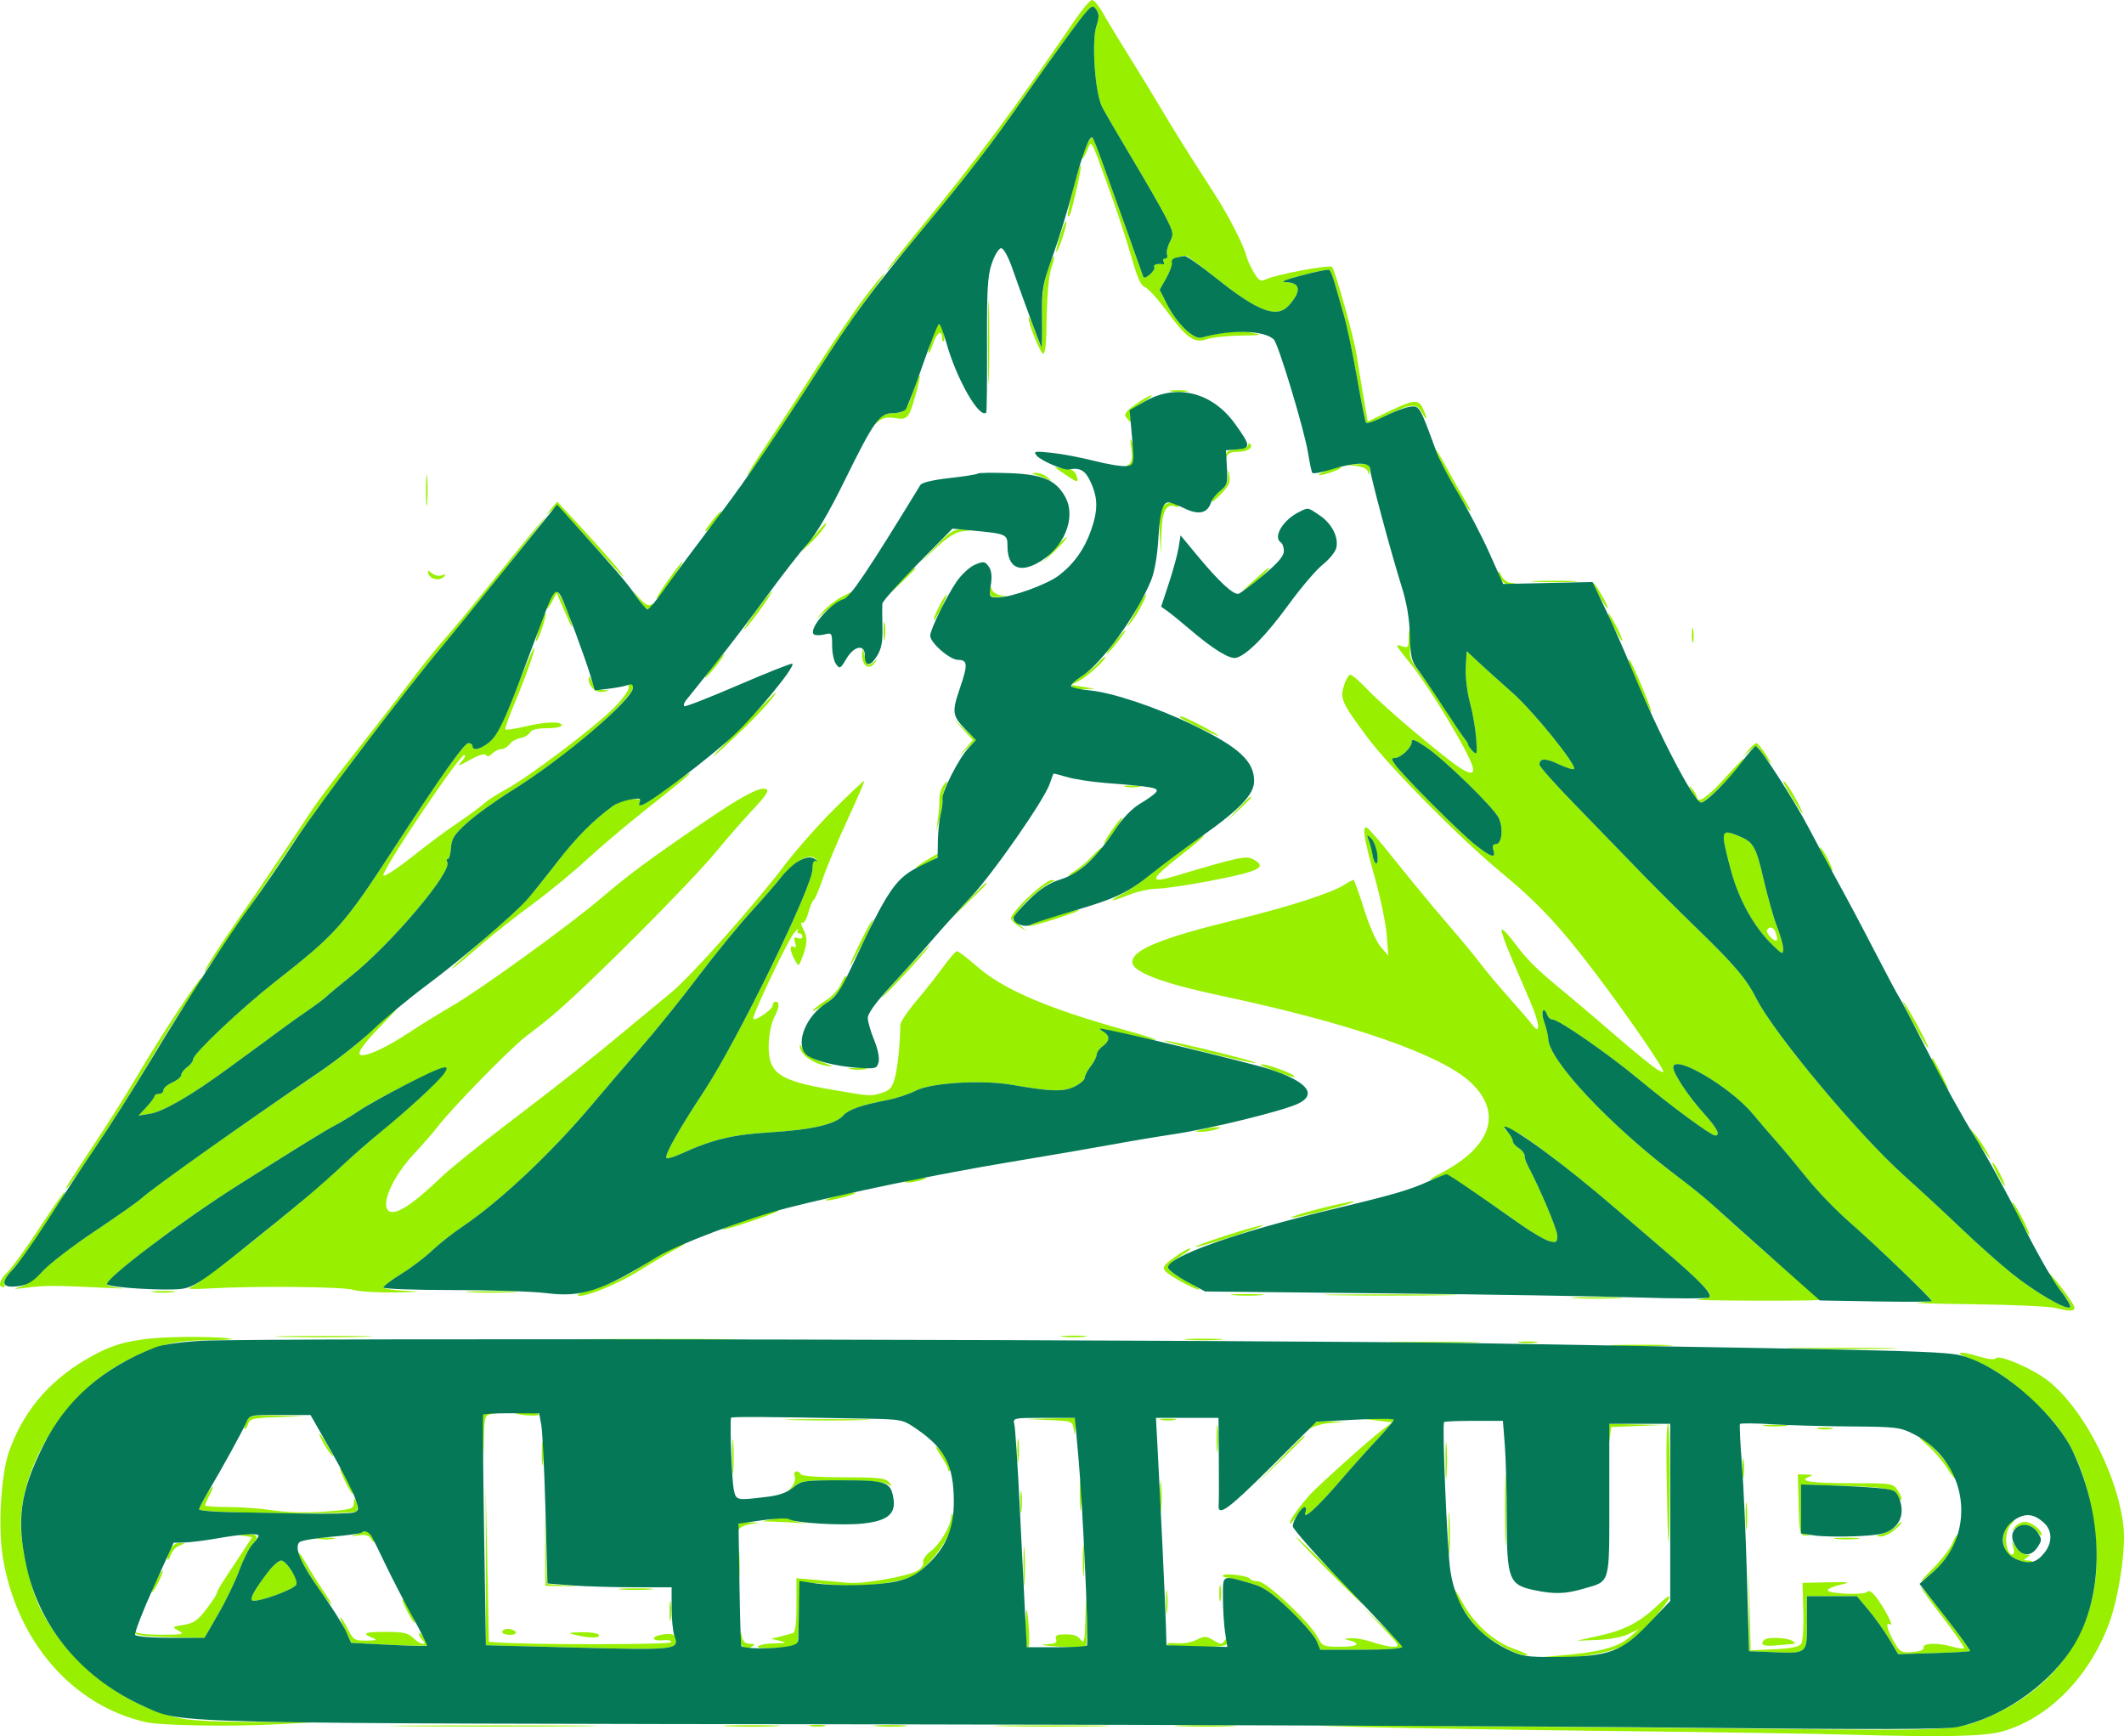
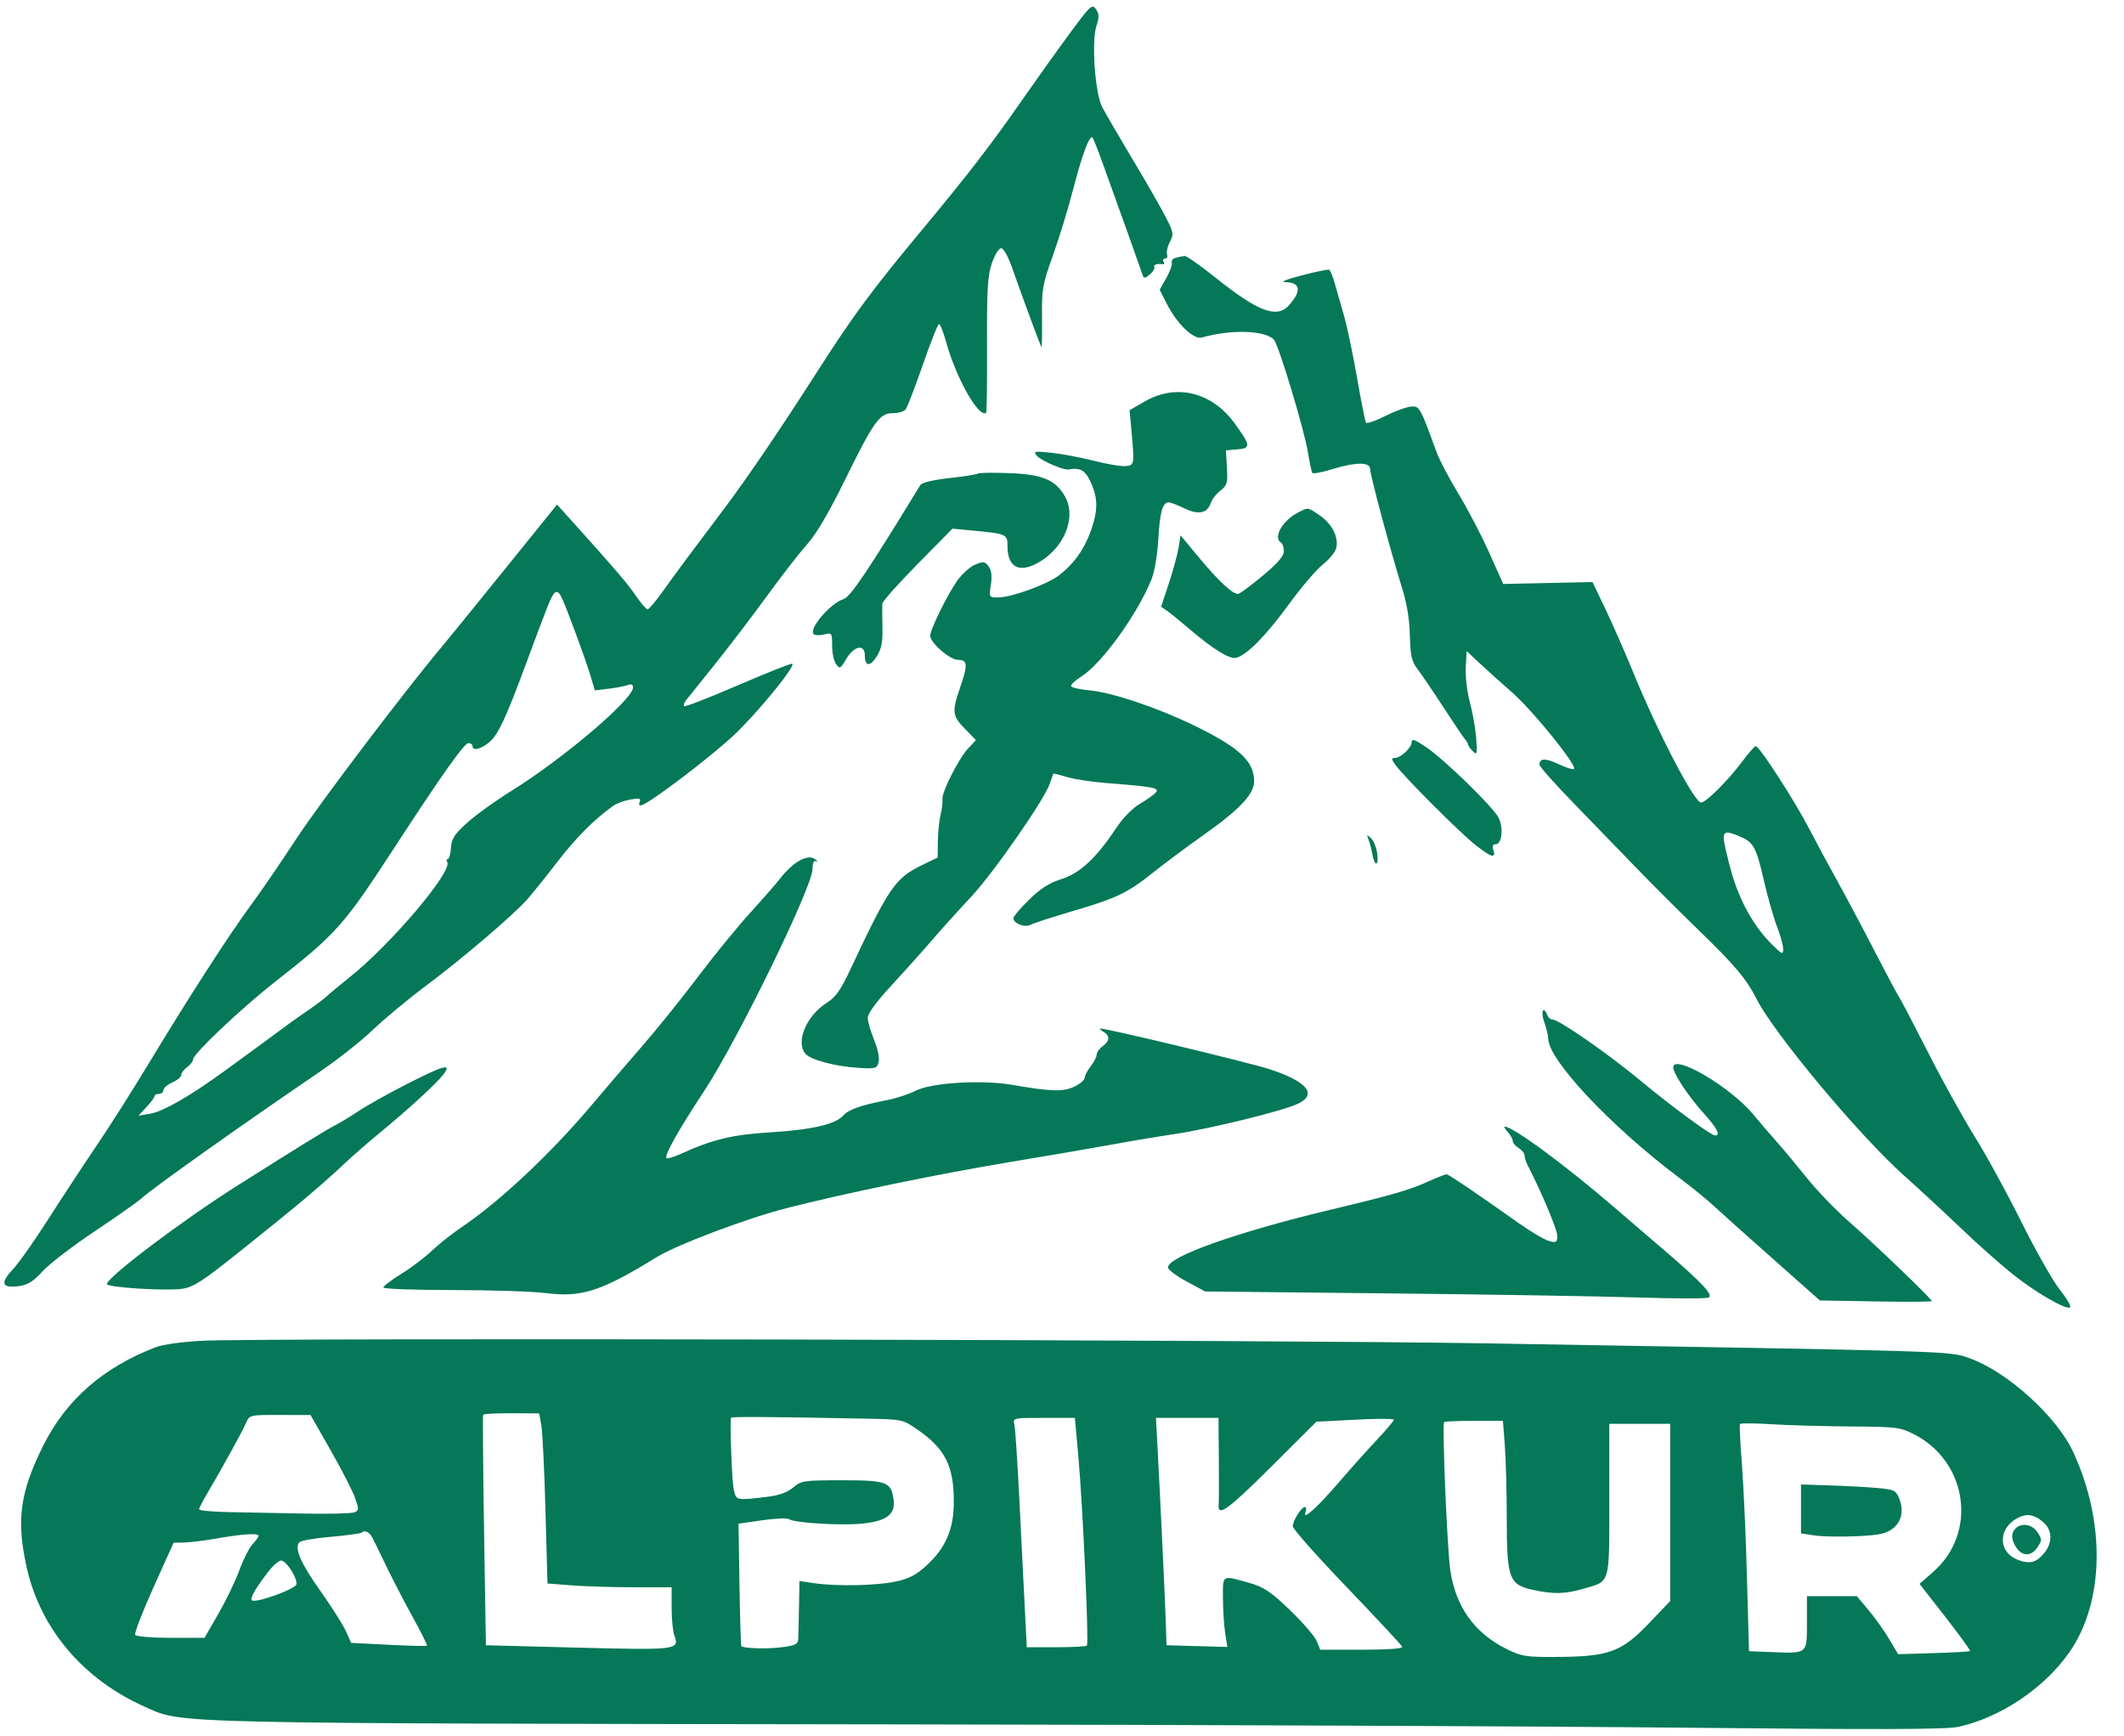
<svg xmlns="http://www.w3.org/2000/svg" width="714.67px" height="584.075px" viewBox="0 0 714.67 584.075" version="1.1">
  <title>Group 626551</title>
  <g id="Page-1" stroke="none" stroke-width="1" fill="none" fill-rule="evenodd">
    <g id="Group-626551">
-       <path d="M361.68,6.75 C340.04,38.498 329.272,52.944 307.639,79.25 C302.325,85.713 298.194,91 298.46,91 C299.084,91 320.591,65.04 329.114,54 C332.723,49.325 339.434,40.1 344.028,33.5 C348.622,26.9 355.757,16.915 359.883,11.312 C366.903,1.779 367.474,1.249 368.758,3.082 C369.872,4.672 369.902,5.73 368.921,8.704 C367.211,13.884 368.44,31.362 370.84,36 C371.836,37.925 376.421,45.8 381.029,53.5 C385.637,61.2 390.683,69.997 392.242,73.049 C394.882,78.215 394.977,78.794 393.612,81.424 C392.806,82.978 392.384,84.868 392.674,85.624 C392.964,86.381 392.677,87 392.036,87 C391.395,87 391.155,87.461 391.503,88.025 C391.852,88.588 391.766,88.985 391.312,88.906 C389.429,88.579 387.904,89.055 388.378,89.822 C388.657,90.274 387.997,91.404 386.91,92.334 C385.444,93.59 384.836,93.7 384.549,92.763 C384.164,91.503 376.319,69.552 370.919,54.624 C369.352,50.293 367.86,46.539 367.603,46.281 C366.994,45.672 363.976,51.511 364.027,53.2 C364.049,53.915 364.77,52.925 365.63,51 C367.45,46.923 366.606,45.473 373.487,64.5 C376.072,71.65 379.357,81.661 380.787,86.746 C382.638,93.331 383.909,96.157 385.201,96.568 C386.199,96.884 389.476,100.47 392.482,104.536 C399.402,113.892 401.833,115.598 406.12,114.104 C407.862,113.497 412.932,112.951 417.387,112.89 C424.957,112.788 425.193,112.723 420.988,111.893 C416.886,111.084 410.875,111.686 404.357,113.559 C401.631,114.342 395.978,108.887 392.593,102.208 L390.199,97.482 L392.451,93.491 C393.689,91.296 394.516,88.997 394.289,88.381 C393.944,87.451 396.764,86.065 399.108,86.014 C399.448,86.006 403.948,89.375 409.108,93.5 C423.283,104.834 429.635,107.226 433.665,102.75 C438.015,97.918 437.634,95.036 432.631,94.939 C430.569,94.9 432.412,94.111 437.988,92.648 C442.663,91.42 446.813,90.567 447.21,90.75 C447.608,90.934 448.456,92.978 449.096,95.292 C449.735,97.606 451.107,102.391 452.145,105.924 C453.182,109.457 455.173,118.881 456.569,126.866 C457.965,134.851 459.329,141.742 459.599,142.18 C459.87,142.618 462.656,141.697 465.79,140.132 C474.717,135.676 476.634,135.465 478.411,138.74 C480.189,142.019 480.482,141.179 478.827,137.547 C477.31,134.217 475.835,134.328 467.312,138.412 L460.192,141.824 L458.632,132.662 C457.773,127.623 456.791,121.604 456.448,119.286 C455.632,113.768 449.203,90.815 448.191,89.803 C447.334,88.946 428.58,92.504 425.731,94.064 C424.316,94.839 423.583,94.391 421.96,91.763 C420.853,89.968 419.666,87.375 419.323,86 C418.411,82.341 413.338,72.487 408.521,65.019 C398.95,50.178 395.136,44.094 390.642,36.5 C388.039,32.1 383.227,24.225 379.95,19 C376.672,13.775 372.794,7.362 371.33,4.75 C369.867,2.138 368.133,0 367.476,0 C366.819,0 364.211,3.038 361.68,6.75 Z M361.079,63.591 C359.884,68.354 359.109,72.454 359.356,72.701 C359.904,73.249 360.437,71.515 362.461,62.603 C364.732,52.603 363.639,53.384 361.079,63.591 Z M356.702,79.214 C355.792,82.062 355.213,84.558 355.415,84.761 C355.618,84.964 356.551,82.821 357.488,80 C358.425,77.179 359.004,74.683 358.775,74.454 C358.546,74.224 357.613,76.367 356.702,79.214 Z M352.297,91.643 C351.003,95.834 350.533,100.294 350.647,107.325 C350.734,112.729 350.619,116.964 350.39,116.736 C350.162,116.507 349.111,113.886 348.055,110.91 C346.998,107.935 346.101,106.046 346.061,106.712 C345.935,108.8 350.085,119 351.06,119 C351.57,119 352.023,115.963 352.065,112.25 C352.21,99.628 352.793,92.506 353.92,89.611 C354.538,88.023 354.833,86.512 354.575,86.254 C354.317,85.996 353.292,88.421 352.297,91.643 Z M290.885,100.136 C287.478,104.611 280.341,115.077 275.024,123.395 C269.707,131.713 262.113,143.351 258.15,149.259 C254.186,155.167 251.168,160 251.443,160 C252.076,160 263.484,143.011 276.024,123.395 C281.341,115.077 288.478,104.611 291.885,100.136 C295.291,95.661 297.853,92 297.578,92 C297.303,92 294.291,95.661 290.885,100.136 Z M332.416,115 C332.416,127.375 332.559,132.438 332.735,126.25 C332.91,120.063 332.91,109.938 332.735,103.75 C332.559,97.563 332.416,102.625 332.416,115 Z M313.585,113.67 C312.71,116.238 312.174,118.518 312.391,118.737 C312.61,118.955 313.318,117.529 313.966,115.567 C315.184,111.876 316.988,110.742 316.988,113.667 C316.988,114.583 317.235,115.086 317.537,114.785 C318.303,114.018 316.947,109 315.974,109 C315.535,109 314.46,111.101 313.585,113.67 Z M307.458,131.185 C305.206,138.084 304.394,139 300.521,139 C298.41,139 296.641,139.776 295.393,141.25 C293.495,143.491 293.496,143.493 295.534,141.78 C297.005,140.543 298.584,140.222 301.157,140.64 C305.395,141.328 305.843,140.808 308.163,132.508 C310.264,124.991 309.777,124.078 307.458,131.185 Z M394.252,131.718 C395.772,131.947 398.022,131.941 399.252,131.704 C400.482,131.467 399.238,131.279 396.488,131.286 C393.738,131.294 392.732,131.488 394.252,131.718 Z M382.065,136.059 C378.609,138.563 378.059,139.381 379.037,140.559 C380.626,142.473 380.899,142.376 380.306,140.109 C379.937,138.695 380.906,137.563 384.15,135.619 C386.536,134.189 387.993,133.015 387.388,133.009 C386.783,133.004 384.388,134.377 382.065,136.059 Z M380.669,150.852 C381.107,153.991 380.888,155.475 379.882,156.178 C378.723,156.988 378.741,157.084 379.988,156.749 C381.853,156.248 382.412,152.232 381.071,148.961 C380.258,146.978 380.18,147.345 380.669,150.852 Z M419.988,149.773 C419.988,150.381 418.301,151.019 416.238,151.19 C413.148,151.445 412.465,151.899 412.355,153.765 C412.244,155.65 412.298,155.692 412.674,154.015 C413.019,152.483 413.935,152 416.499,152 C419.709,152 421.874,150.553 420.588,149.267 C420.258,148.937 419.988,149.165 419.988,149.773 Z M483.014,151.29 C482.954,153.1 493.645,172 494.729,172 C494.98,172 494.157,170.313 492.9,168.25 C491.642,166.188 488.91,161.35 486.827,157.5 C484.745,153.65 483.029,150.855 483.014,151.29 Z M456.176,156.725 C458.575,156.978 460.019,157.705 460.31,158.807 C460.627,160.012 460.789,159.852 460.872,158.25 C460.976,156.227 460.559,156.017 456.738,156.168 L452.488,156.336 L456.176,156.725 Z M143.337,165 C143.337,169.675 143.51,171.588 143.72,169.25 C143.931,166.912 143.931,163.088 143.72,160.75 C143.51,158.412 143.337,160.325 143.337,165 Z M358.366,159.611 C362.681,162.543 363.136,162.574 362.134,159.866 C361.584,158.38 360.359,157.655 358.097,157.477 L354.85,157.222 L358.366,159.611 Z M445.988,158.5 C444.063,159.241 443.163,159.848 443.988,159.848 C444.813,159.848 447.063,159.241 448.988,158.5 C450.913,157.759 451.813,157.152 450.988,157.152 C450.163,157.152 447.913,157.759 445.988,158.5 Z M413.138,160.509 C413.049,162.292 412.191,164.016 411.034,164.739 C409.959,165.41 408.558,166.935 407.92,168.127 C407.214,169.447 408.199,168.856 410.437,166.617 C413.285,163.769 414.022,162.326 413.701,160.22 C413.292,157.53 413.286,157.533 413.138,160.509 Z M349.302,160.017 C350.85,160.481 352.671,161.23 353.349,161.681 C354.027,162.131 353.724,161.713 352.674,160.75 C351.625,159.787 349.804,159.039 348.627,159.086 C346.892,159.156 347.02,159.332 349.302,160.017 Z M185.488,171.133 L183.488,173.5 L185.566,171.751 C187.605,170.035 187.845,170.225 198.489,182.001 C204.454,188.6 209.524,194 209.754,194 C210.376,194 203.129,185.58 194.806,176.633 L187.488,168.765 L185.488,171.133 Z M390.978,171.019 C390.384,172.129 390.055,176.067 390.247,179.769 L390.596,186.5 L390.792,179.372 C390.997,171.924 392.436,169.19 395.527,170.377 C396.427,170.722 396.832,170.557 396.481,169.989 C395.429,168.287 392.107,168.909 390.978,171.019 Z M240.848,173.75 C237.677,177.579 236.535,179.356 237.691,178.662 C238.969,177.895 243.411,172 242.711,172 C242.484,172 241.646,172.787 240.848,173.75 Z M168.836,191.689 C161.021,201.418 152.561,211.659 150.036,214.447 C147.511,217.235 142.227,223.788 138.294,229.008 C134.361,234.229 126.157,244.8 120.063,252.5 C113.969,260.2 107.477,268.75 105.637,271.5 C103.796,274.25 98.844,281.675 94.632,288 C90.421,294.325 83.49,304.502 79.232,310.617 C74.973,316.731 70.686,323.256 69.704,325.117 C68.723,326.977 68.498,327.69 69.204,326.699 C73.249,321.031 87.471,300.171 97.634,285 C107.27,270.616 136.849,231.565 149.139,217 C157.71,206.842 183.998,174 183.558,174 C183.276,174 176.652,181.96 168.836,191.689 Z M273.049,181.295 C268.846,186.223 268.811,186.314 272.381,183 C275.545,180.064 278.784,175.885 277.773,176.045 C277.616,176.07 275.49,178.432 273.049,181.295 Z M314.954,183.75 L309.488,189.5 L314.988,184.315 C318.961,180.569 321.459,179.017 323.988,178.725 L327.488,178.32 L323.954,178.16 C320.863,178.02 319.733,178.722 314.954,183.75 Z M354.544,184.937 L350.599,189.5 L354.995,185.284 C357.412,182.966 359.187,180.912 358.939,180.721 C358.691,180.53 356.713,182.427 354.544,184.937 Z M224.552,195.567 C222.027,199.18 220.419,201.852 220.979,201.505 C222.168,200.771 230.284,189 229.603,189 C229.35,189 227.077,191.955 224.552,195.567 Z M302.45,196.25 L297.488,201.5 L302.738,196.538 C305.625,193.808 307.988,191.446 307.988,191.288 C307.988,190.541 307.062,191.372 302.45,196.25 Z M421.488,195.657 C417.208,199.579 417.078,199.795 420.584,197.157 C424.286,194.372 427.806,190.941 426.86,191.038 C426.656,191.06 424.238,193.138 421.488,195.657 Z M144.158,193 C144.792,194.92 147.859,195.532 149.344,194.035 C150.206,193.166 150.053,193.047 148.725,193.553 C147.75,193.924 146.226,193.616 145.313,192.862 C143.903,191.698 143.735,191.718 144.158,193 Z M504.056,192.559 C503.919,194.703 506.631,197.215 508.554,196.725 C510.341,196.269 510.329,196.223 508.391,196.116 C507.237,196.052 505.805,194.988 505.208,193.75 C504.612,192.512 504.093,191.976 504.056,192.559 Z M516.738,195.74 C520.176,195.936 525.801,195.936 529.238,195.74 C532.676,195.545 529.863,195.385 522.988,195.385 C516.113,195.385 513.301,195.545 516.738,195.74 Z M536.019,196.148 C536.002,196.504 537.108,198.754 538.476,201.148 C539.844,203.542 540.967,205.05 540.971,204.5 C540.978,203.394 536.069,195.113 536.019,196.148 Z M333.104,198.75 C333.005,200.674 333.459,200.978 336.238,200.85 C339.172,200.715 339.227,200.66 336.8,200.29 C335.321,200.064 333.911,199.119 333.666,198.19 C333.35,196.991 333.186,197.154 333.104,198.75 Z M185.149,201.547 C183.441,205.295 183.812,205.974 185.68,202.521 L187.292,199.541 L188.617,202.521 C189.346,204.159 190.623,207.075 191.455,209 C192.331,211.026 192.716,211.447 192.371,210 C191.382,205.858 188.161,199 187.205,199 C186.712,199 185.787,200.146 185.149,201.547 Z M214.973,201.75 C217.252,205.194 218.422,205.725 219.583,203.845 C220.048,203.094 219.855,202.964 219.032,203.473 C218.227,203.97 216.866,203.207 215.295,201.377 L212.823,198.5 L214.973,201.75 Z M253.947,206.25 C251.086,210.238 249.626,212.6 250.703,211.5 C253.197,208.951 260.323,199 259.653,199 C259.376,199 256.808,202.262 253.947,206.25 Z M282.988,200.949 C281.063,201.972 278.365,204.089 276.992,205.654 L274.495,208.5 L277.492,205.864 C279.14,204.414 281.95,202.49 283.738,201.588 C285.526,200.687 286.988,199.735 286.988,199.474 C286.988,198.828 286.955,198.84 282.988,200.949 Z M315.939,204.097 C314.789,206.35 314.02,208.365 314.23,208.575 C314.439,208.785 315.59,206.941 316.786,204.478 C319.512,198.869 318.775,198.537 315.939,204.097 Z M383.365,203.25 C382.445,205.037 381.036,207.625 380.234,209 C378.836,211.398 378.846,211.419 380.461,209.5 C382.433,207.158 386.255,200 385.534,200 C385.262,200 384.286,201.463 383.365,203.25 Z M181.603,210.615 C180.718,213.213 180.167,215.512 180.378,215.724 C180.59,215.935 181.487,213.983 182.373,211.385 C183.258,208.787 183.809,206.488 183.598,206.276 C183.386,206.065 182.489,208.017 181.603,210.615 Z M541.079,206.5 C541.079,207.05 542.163,209.525 543.488,212 C544.813,214.475 545.898,216.05 545.898,215.5 C545.898,214.95 544.813,212.475 543.488,210 C542.163,207.525 541.079,205.95 541.079,206.5 Z M297.274,212.5 C297.282,215.25 297.476,216.256 297.706,214.736 C297.935,213.216 297.929,210.966 297.692,209.736 C297.455,208.506 297.267,209.75 297.274,212.5 Z M569.26,214 C569.26,216.475 569.694,216.25 569.694,216.25 C569.932,215.012 569.932,212.988 569.694,211.75 C569.455,210.512 569.26,211.525 569.26,214 Z M473.988,214.567 C473.988,217.808 473.783,218.07 471.746,217.423 C469.232,216.625 469.11,216.393 475.262,224.144 C481.48,231.978 493.942,252.725 495.448,257.75 C496.495,261.242 493.904,260.575 487.687,255.75 C477.721,248.016 464.555,236.648 459.937,231.788 C457.434,229.155 454.922,227 454.355,227 C453.788,227 452.82,228.64 452.205,230.645 C450.84,235.091 451.412,236.352 460.098,248.067 C467.482,258.027 491.589,282.373 504.988,293.404 C517.387,303.612 524.891,311.626 536.907,327.5 C545.93,339.419 556.715,354.853 559.147,359.326 C560.05,360.985 559.927,361.039 557.814,359.916 C556.535,359.236 550.501,354.364 544.405,349.09 C538.309,343.815 531.132,337.7 528.454,335.5 C517.196,326.252 514.262,323.428 510.025,317.755 C507.57,314.469 505.415,312.219 505.236,312.755 C505.058,313.291 506.438,317.278 508.303,321.615 C510.167,325.952 513.189,332.983 515.017,337.24 C518.204,344.661 518.406,348.66 515.385,344.528 C514.593,343.446 511.197,339.496 507.837,335.752 C504.476,332.008 500.125,326.819 498.168,324.222 C496.212,321.625 491.866,316.35 488.512,312.5 C485.157,308.65 479.73,302.189 476.45,298.143 C473.171,294.096 468.37,288.172 465.78,284.978 C463.191,281.784 460.604,278.88 460.03,278.526 C458.185,277.386 458.908,282.152 462.529,295 C464.466,301.875 466.292,310.65 466.586,314.5 L467.121,321.5 L464.539,318.5 C463.061,316.782 460.664,311.333 458.93,305.75 C457.265,300.387 455.681,296 455.41,296 C455.139,296 453.878,296.681 452.608,297.513 C448.25,300.369 434.054,304.953 415.301,309.559 C390.544,315.641 380.988,319.57 380.988,323.67 C380.988,326.975 391.16,330.824 410.988,335.023 C454.431,344.224 484.921,354.814 494.856,364.156 C505.744,374.392 501.844,385.94 484.488,394.857 C480.293,397.012 480.155,397.792 484.302,395.903 C486.433,394.932 487.68,395.456 495.099,400.439 C499.713,403.537 506.872,408.496 511.007,411.459 C515.143,414.422 519.755,417.154 521.257,417.531 C523.69,418.142 523.988,417.942 523.988,415.698 C523.988,413.664 518.421,400.468 513.892,391.764 C513.395,390.809 512.988,389.454 512.988,388.754 C512.988,388.054 512.088,386.919 510.988,386.232 C509.888,385.545 508.988,384.367 508.988,383.614 C508.988,382.861 508.302,381.676 507.464,380.98 C504.782,378.754 506.571,378.879 510.977,381.225 C514.976,383.354 532.185,396.714 543.488,406.463 C546.238,408.835 553.213,414.82 558.988,419.762 C564.763,424.705 571.025,430.366 572.903,432.342 C576.475,436.101 576.292,436.567 570.988,437.201 C569.613,437.365 579.063,437.533 591.988,437.574 C604.913,437.615 614.592,437.448 613.496,437.204 C611.822,436.831 590.951,418.984 576.488,405.559 C574.288,403.517 569.113,399.311 564.988,396.213 C542.135,379.047 521.122,356.758 520.949,349.5 C520.923,348.4 520.298,345.813 519.562,343.75 C518.324,340.282 519.337,338.141 520.626,341.5 C520.943,342.325 521.751,343 522.42,343 C524.493,343 540.988,354.432 551.449,363.118 C562.405,372.216 575.693,382 577.093,382 C579.025,382 577.787,379.571 573.346,374.647 C568.139,368.875 563.036,361.21 563.007,359.119 C562.941,354.321 582.304,365.673 589.884,374.875 C591.866,377.282 595.342,381.332 597.608,383.875 C599.873,386.419 604.541,392.013 607.983,396.306 C611.425,400.6 617.897,407.301 622.365,411.197 C630.124,417.963 649.988,436.938 649.988,437.583 C649.988,437.752 647.85,438.028 645.238,438.195 C642.626,438.363 651.063,438.625 663.988,438.777 C676.913,438.929 689.288,439.481 691.488,440.003 C696.771,441.257 697.988,441.229 697.988,439.853 C697.988,438.863 692.58,431.481 689.67,428.5 C687.705,426.486 690.375,430.535 693.809,434.775 C695.713,437.127 696.955,439.366 696.57,439.751 C695.418,440.903 685.007,434.914 677.012,428.5 C672.898,425.2 665.248,418.399 660.01,413.387 C654.773,408.375 646.019,400.275 640.557,395.387 C625.396,381.82 596.909,347.683 590.998,336 C587.601,329.284 583.68,324.654 570.988,312.368 C564.663,306.246 555.438,297.026 550.488,291.88 C545.538,286.734 536.2,277.096 529.738,270.463 C523.276,263.829 517.988,257.888 517.988,257.26 C517.988,255.022 519.954,254.974 524.477,257.1 C527,258.286 529.312,259.009 529.614,258.707 C530.743,257.579 515.891,239.207 508.824,232.989 C504.79,229.44 499.688,224.85 497.488,222.791 L493.488,219.047 L493.187,224.551 C493.022,227.582 493.646,232.851 494.576,236.278 C495.506,239.7 496.461,245.153 496.7,248.394 C497.095,253.756 496.992,254.147 495.561,252.716 C494.696,251.851 493.988,250.867 493.988,250.529 C493.988,250.192 493.521,249.372 492.95,248.708 C492.379,248.044 489.611,243.9 486.799,239.5 C483.988,235.1 479.966,229.223 477.862,226.44 C474.257,221.67 474.073,221.081 474.652,216.19 C474.99,213.335 474.979,211 474.627,211 C474.276,211 473.988,212.605 473.988,214.567 Z M374.988,216 C373.246,218.2 372.045,220 372.32,220 C372.595,220 374.246,218.2 375.988,216 C377.73,213.8 378.931,212 378.656,212 C378.381,212 376.73,213.8 374.988,216 Z M173.623,232.097 C169.272,243.163 166.993,247.66 164.796,249.508 C161.758,252.065 158.988,252.776 158.988,251 C158.988,250.45 158.362,250 157.596,250 C156.216,250 148.469,260.94 132.811,285 C115.607,311.435 113.294,314.037 92.488,330.355 C81.208,339.202 64.989,354.538 64.989,356.357 C64.989,357.018 64.089,358.207 62.989,359 C61.889,359.793 60.989,360.979 60.989,361.637 C60.989,362.294 59.639,363.43 57.989,364.16 C56.339,364.891 54.989,366.053 54.989,366.744 C54.989,367.435 54.314,368 53.489,368 C52.664,368 51.989,368.342 51.989,368.76 C51.989,369.178 50.778,370.826 49.299,372.422 L46.608,375.323 L50.417,374.705 C54.958,373.969 64.25,368.591 76.521,359.597 C81.453,355.982 86.591,352.232 87.938,351.262 C89.285,350.293 92.209,348.132 94.437,346.459 C96.665,344.787 100.738,341.883 103.488,340.007 C106.238,338.13 109.115,335.979 109.881,335.226 C110.647,334.473 114.247,331.476 117.881,328.566 C131.82,317.401 152.381,293.063 150.476,289.981 C150.143,289.441 150.234,288.999 150.679,288.998 C151.124,288.997 151.598,287.309 151.731,285.248 C151.933,282.135 152.866,280.696 157.231,276.757 C160.123,274.148 166.893,269.278 172.278,265.934 C193.543,252.728 218.68,230 212.019,230 C211.487,230 211.272,230.576 211.542,231.28 C211.812,231.983 209.66,234.99 206.76,237.961 C200.588,244.284 177.836,261.473 170.185,265.594 C167.268,267.165 163.998,269.274 162.917,270.28 C161.837,271.287 157.923,274.169 154.221,276.685 C150.518,279.202 144.563,283.59 140.988,286.438 C133.789,292.173 128.988,295.371 128.988,294.432 C128.988,291.984 154.545,254 156.192,254 C156.8,254 156.441,254.951 155.393,256.114 C153.698,257.996 154.005,257.941 158.179,255.615 C161.027,254.029 163.115,253.397 163.493,254.008 C163.879,254.632 164.689,254.442 165.623,253.508 C166.452,252.678 167.837,252 168.699,252 C169.562,252 170.816,251.25 171.486,250.333 C172.157,249.416 173.771,248.504 175.073,248.305 C176.375,248.106 177.811,247.281 178.264,246.472 C178.816,245.485 180.719,245 184.038,245 C186.76,245 188.988,244.55 188.988,244 C188.988,242.592 183.539,242.784 176.496,244.441 C173.201,245.216 170.31,245.655 170.072,245.417 C169.834,245.179 170.913,241.951 172.469,238.242 C176.826,227.862 180.089,218.795 179.774,217.946 C179.616,217.524 176.849,223.892 173.623,232.097 Z M290.104,220.128 C289.943,223.772 292.273,225.597 294.105,223.262 C295.359,221.665 295.325,221.628 293.75,222.863 C291.883,224.326 291.682,224.108 290.663,219.5 C290.323,217.967 290.193,218.114 290.104,220.128 Z M239.988,224 C238.246,226.2 237.045,228 237.32,228 C237.595,228 239.246,226.2 240.988,224 C242.73,221.8 243.931,220 243.656,220 C243.381,220 241.73,221.8 239.988,224 Z M369.393,223.13 C368.345,224.301 365.784,226.342 363.701,227.666 C359.244,230.497 359.652,232.056 364.797,231.858 L368.488,231.716 L364.488,231.086 L360.488,230.455 L363.488,228.817 C366.294,227.284 373.001,221 371.83,221 C371.537,221 370.441,221.958 369.393,223.13 Z M548.208,223 C550.053,228.142 555.345,239.977 555.658,239.663 C556.079,239.242 549.213,222.848 548.27,222.025 C547.94,221.736 547.912,222.175 548.208,223 Z M198.067,228.059 C197.925,230.87 200.43,233.222 203.044,232.731 C205.447,232.28 205.443,232.27 202.821,232.136 C200.886,232.037 199.879,231.246 199.15,229.25 C198.598,227.738 198.11,227.201 198.067,228.059 Z M248.548,245.395 C236.613,257.494 237.442,257.318 250.312,245.021 C255.83,239.749 262.245,232.489 260.806,233.145 C260.631,233.225 255.115,238.737 248.548,245.395 Z M397.071,241.381 C398.09,242.314 409.988,247.977 409.988,247.529 C409.988,246.968 398.435,241 397.35,241 C396.967,241 396.842,241.172 397.071,241.381 Z M323.942,245.239 L327.358,248.977 L324.951,251.739 L322.544,254.5 L325.497,251.747 L328.449,248.994 L324.487,245.247 L320.526,241.5 L323.942,245.239 Z M474.988,249.667 C474.988,251.549 471.293,255 469.278,255 C468.124,255 468.155,255.4 469.45,257.25 C472.029,260.933 491.105,280.04 496.328,284.171 C501.744,288.456 503.426,288.955 502.488,286 C502.052,284.626 502.308,284 503.307,284 C505.345,284 505.935,278.601 504.272,275.167 C502.544,271.598 486.042,255.528 479.738,251.273 C476.055,248.788 474.988,248.427 474.988,249.667 Z M588.394,252.25 L586.488,254.5 L588.82,252.521 C590.887,250.767 591.252,250.72 592.03,252.111 C592.513,252.974 593.851,254.765 595.003,256.09 C596.395,257.692 596.197,257.074 594.41,254.25 C592.932,251.913 591.402,250 591.01,250 C590.618,250 589.442,251.012 588.394,252.25 Z M580.153,262.041 C574.532,268.215 570.988,270.594 570.988,268.191 C570.988,267.746 570.292,266.509 569.441,265.441 C568.073,263.727 568.075,263.879 569.465,266.75 C570.331,268.538 571.623,270 572.337,270 C573.685,270 582.818,261.183 585.543,257.25 C588.079,253.591 586.858,254.675 580.153,262.041 Z M224.028,265.541 C216.442,271.092 214.364,272.069 215.292,269.651 C215.957,267.916 209.232,268.995 206.331,271.088 C199.744,275.839 193.963,281.646 187.503,290 C177.562,302.855 176.013,304.506 164.488,314.528 C154.394,323.306 149.309,328.102 153.488,324.902 C154.588,324.06 158.638,320.65 162.488,317.324 C166.338,313.999 173.879,308.059 179.246,304.125 C184.613,300.191 192.713,293.545 197.246,289.357 C201.779,285.169 210.387,277.863 216.374,273.121 C229.145,263.007 232.672,260.06 231.988,260.073 C231.713,260.078 228.131,262.539 224.028,265.541 Z M280.883,272 C275.6,277.225 268.025,285.775 264.05,291 C253.573,304.772 232.395,328.559 225.857,333.9 C222.76,336.43 216.182,341.875 211.241,346 C198.442,356.683 188.801,364.309 170.092,378.548 C161.075,385.412 151.4,393.231 148.592,395.924 C138.939,405.185 133.245,408.895 130.904,407.448 C127.858,405.566 132.057,395.913 139.273,388.207 C142.213,385.068 145.641,381.15 146.891,379.5 C151.689,373.17 171.498,352.852 176.848,348.774 C179.931,346.423 183.807,343.375 185.461,342 C197.174,332.262 232.036,297.38 241.243,286.186 C244.678,282.011 250.138,275.77 253.376,272.319 C257.879,267.518 258.901,265.904 257.723,265.452 C255.642,264.653 249.545,267.891 236.988,276.464 C218.553,289.05 211.706,294.119 202.241,302.187 C191.502,311.341 161.408,333.091 151.972,338.517 C148.406,340.569 141.888,344.604 137.488,347.486 C130.411,352.121 124.415,355 121.839,355 C119.535,355 121.692,351.725 128.738,344.526 C136.755,336.335 133.989,338.289 123.488,348.236 C120.188,351.361 112.661,357.2 106.762,361.209 C78.026,380.741 51.293,399.709 47.489,403.265 C46.389,404.293 39.414,409.188 31.989,414.142 C24.564,419.095 16.689,425.103 14.489,427.491 C12.25,429.922 8.948,432.286 6.989,432.86 C4.013,433.733 4.313,433.783 8.989,433.194 C15.133,432.419 18.6,432.421 34.489,433.206 C40.539,433.506 43.352,433.558 40.739,433.323 C38.127,433.088 35.989,432.511 35.989,432.04 C35.989,429.7 61.008,410.794 79.989,398.792 C99.995,386.14 109.877,380.038 112.513,378.708 C114.177,377.868 118.002,375.551 121.013,373.559 C128.739,368.447 148.487,358.666 150.039,359.184 C151.644,359.719 142.838,368.549 130.488,378.789 C125.538,382.893 119.013,388.563 115.988,391.389 C111.199,395.863 101.918,403.915 95.511,409.154 C79.687,422.094 66.108,432.442 64.055,433.126 C62.453,433.66 64.871,433.787 70.489,433.464 C86.183,432.563 115.355,432.854 118.981,433.947 C120.903,434.526 127.203,434.911 132.981,434.801 C141.736,434.636 142.279,434.545 136.238,434.257 C132.25,434.068 128.988,433.546 128.988,433.098 C128.988,432.651 131.717,430.6 135.052,428.542 C138.386,426.483 142.999,422.994 145.302,420.789 C147.604,418.583 152.188,414.958 155.488,412.735 C168.25,404.134 185.515,387.888 199.308,371.5 C203.475,366.55 210.995,357.775 216.019,352 C221.044,346.225 229.557,335.65 234.937,328.5 C240.317,321.35 247.817,312.12 251.603,307.99 C255.39,303.859 260.249,298.323 262.401,295.688 C267.485,289.462 272.976,286.554 274.621,289.216 C274.993,289.817 274.867,290.044 274.343,289.719 C273.811,289.391 273.388,290.569 273.388,292.376 C273.388,298.299 248.184,349.939 236.991,366.948 C228.105,380.453 223.431,388.776 224.265,389.61 C224.555,389.901 226.75,389.249 229.141,388.161 C239.72,383.349 246.5,381.713 258.988,380.957 C273.031,380.107 281.058,378.273 283.701,375.309 C285.544,373.244 289.612,371.82 298.771,370.036 C301.677,369.47 305.888,368.072 308.129,366.928 C313.394,364.242 330.366,363.207 340.488,364.955 C353.734,367.241 357.712,367.359 361.47,365.575 C363.405,364.657 364.988,363.313 364.988,362.588 C364.988,361.863 365.888,360.126 366.988,358.727 C368.088,357.329 368.988,355.567 368.988,354.813 C368.988,354.059 369.888,352.793 370.988,352 C373.453,350.223 373.544,348.423 371.238,347.08 C368.744,345.627 369.833,345.749 379.488,348 C392.452,351.023 391.96,350.296 378.488,346.521 C352.163,339.146 337.577,332.868 328.68,325.083 C325.485,322.287 322.49,320 322.024,320 C321.557,320 319.5,322.333 317.451,325.184 C315.403,328.035 311.311,333.216 308.358,336.697 C305.404,340.179 302.975,343.808 302.959,344.763 C302.849,351.378 302.045,359.115 301.107,362.58 C300.19,365.967 299.422,366.838 296.586,367.709 C292.896,368.841 292.862,368.839 279.488,366.523 C261.751,363.453 258.364,360.956 258.659,351.17 C258.753,348.051 259.538,344.15 260.403,342.5 C262.21,339.053 262.429,337 260.988,337 C260.438,337 259.988,337.578 259.988,338.284 C259.988,339.561 254.209,343.555 253.454,342.799 C252.813,342.158 264.87,316.729 267.11,314 C268.238,312.625 268.871,312.063 268.517,312.75 C268.162,313.438 268.347,314 268.929,314 C269.511,314 269.988,314.498 269.988,315.107 C269.988,315.716 269.284,315.944 268.423,315.613 C267.199,315.144 267.004,315.476 267.53,317.132 C267.982,318.556 267.84,319.026 267.095,318.566 C265.606,317.646 265.754,319.95 267.371,322.867 C268.591,325.068 268.737,325.103 269.44,323.367 C271.695,317.799 271.88,315.691 270.37,312.771 C269.519,311.126 269.289,310.068 269.859,310.42 C270.457,310.79 271.344,309.392 271.959,307.108 C272.544,304.934 273.355,303.008 273.76,302.827 C274.165,302.647 275.57,299.35 276.883,295.5 C278.195,291.65 281.941,282.723 285.208,275.663 C288.475,268.603 290.999,262.753 290.818,262.662 C290.636,262.573 286.166,266.775 280.883,272 Z M602.449,267.506 C606.956,274.989 608.063,275.934 604.473,269.233 C602.921,266.336 601.052,263.468 600.319,262.859 C599.586,262.25 600.544,264.342 602.449,267.506 Z M317.028,264.925 C316.462,265.984 316.036,267.896 316.082,269.175 C316.128,270.454 315.908,273.3 315.594,275.5 L315.023,279.5 L316.043,276 C316.603,274.075 317.073,271.181 317.087,269.569 C317.1,267.957 317.55,265.819 318.085,264.819 C318.62,263.819 318.833,263 318.558,263 C318.283,263 317.595,263.866 317.028,264.925 Z M378.738,264.706 C379.976,264.944 382,264.944 383.238,264.706 C384.476,264.467 383.463,264.272 380.988,264.272 C378.513,264.272 377.5,264.467 378.738,264.706 Z M416.441,272.25 L412.488,276.5 L416.738,272.547 C420.69,268.871 421.448,268 420.691,268 C420.528,268 418.615,269.913 416.441,272.25 Z M373.988,279.5 C372.285,281.975 371.117,284 371.392,284 C371.667,284 373.285,281.975 374.988,279.5 C376.691,277.025 377.859,275 377.584,275 C377.309,275 375.691,277.025 373.988,279.5 Z M579.988,282.054 C579.988,283.184 581.144,288.246 582.556,293.304 C585.298,303.122 590.307,312.009 596.46,317.973 C599.711,321.124 599.988,321.221 599.988,319.207 C599.988,318.005 599.063,314.654 597.932,311.761 C596.801,308.867 594.802,301.852 593.489,296.172 C590.873,284.847 590.036,283.337 585.27,281.345 C580.909,279.522 579.988,279.646 579.988,282.054 Z M397.421,286.291 C393.534,289.156 388.359,293.132 385.921,295.127 C383.483,297.122 379.688,299.689 377.488,300.833 C372.378,303.488 373.487,303.563 379.988,301 C382.779,299.9 386.958,298.987 389.275,298.971 C391.592,298.955 399.113,297.876 405.988,296.574 C423.812,293.198 426.725,291.803 421.635,289.079 C419.252,287.804 416.759,288.336 395.8,294.599 C386.45,297.393 386.683,296.101 396.988,288 C403.927,282.545 405.796,280.867 404.738,281.041 C404.601,281.064 401.308,283.426 397.421,286.291 Z M460.487,282.5 C460.918,283.6 461.484,285.743 461.745,287.262 C462.476,291.526 463.968,291.555 463.422,287.295 C463.156,285.22 462.211,282.842 461.322,282.011 C459.86,280.646 459.78,280.693 460.487,282.5 Z M367.425,288.127 C365.81,289.846 363.138,292.095 361.488,293.123 C359.838,294.151 359.084,294.994 359.812,294.996 C361.061,295 372.126,285.068 370.925,285.022 C370.615,285.01 369.04,286.407 367.425,288.127 Z M613.988,289 C615.11,291.2 616.255,293 616.53,293 C616.805,293 616.11,291.2 614.988,289 C613.866,286.8 612.722,285 612.447,285 C612.172,285 612.866,286.8 613.988,289 Z M311.488,289.578 C309.288,290.892 307.938,291.973 308.488,291.98 C309.69,291.995 315.988,288.246 315.988,287.515 C315.988,286.861 316.195,286.766 311.488,289.578 Z M345.939,301.891 C342.534,305.13 339.939,308.354 340.173,309.055 C340.407,309.756 341.698,310.985 343.043,311.787 L345.488,313.246 L343.08,311.249 L340.672,309.253 L342.849,306.195 C345.098,303.037 351.352,297.72 353.988,296.724 C355.217,296.26 355.185,296.144 353.809,296.079 C352.885,296.036 349.344,298.651 345.939,301.891 Z M324.959,303.75 L318.488,310.5 L325.238,304.029 C328.95,300.47 331.988,297.432 331.988,297.279 C331.988,296.543 330.97,297.48 324.959,303.75 Z M353.643,308.619 C349.328,310.007 345.967,311.313 346.174,311.52 C346.381,311.726 350.586,310.602 355.519,309.02 C360.452,307.439 363.813,306.133 362.988,306.119 C362.163,306.105 357.958,307.23 353.643,308.619 Z M289.69,316.552 C287.654,320.666 286.01,324.363 286.038,324.767 C286.065,325.17 287.894,321.966 290.102,317.647 C292.309,313.328 293.953,309.631 293.754,309.432 C293.555,309.233 291.726,312.437 289.69,316.552 Z M594.571,312.866 C594.276,313.343 594.925,314.538 596.012,315.521 C597.989,317.311 598.522,316.556 597.381,313.582 C596.715,311.846 595.407,311.513 594.571,312.866 Z M303.021,328.25 C297.849,333.887 295.316,336.925 297.392,335 C301.429,331.257 313.451,318 312.809,318 C312.597,318 308.193,322.613 303.021,328.25 Z M282.965,331.055 C282.255,332.77 279.982,335.241 277.915,336.546 C275.848,337.851 273.864,339.392 273.507,339.97 C273.149,340.548 274.919,339.629 277.439,337.928 C281.55,335.154 285.835,329.513 284.696,328.375 C284.455,328.133 283.676,329.339 282.965,331.055 Z M59.76,340.25 C55.643,346.438 49.651,356 46.443,361.5 C43.235,367 36.725,377.35 31.975,384.5 C22.838,398.254 21.031,401.172 22.685,399.5 C25.144,397.013 41.775,371.569 49.659,358.23 C54.448,350.128 59.794,341.475 61.54,339 C66.116,332.511 68.29,329 67.732,329 C67.463,329 63.876,334.063 59.76,340.25 Z M644.144,344.944 C646.503,349.313 648.592,352.729 648.786,352.535 C649.219,352.102 640.998,337 640.33,337 C640.067,337 641.784,340.575 644.144,344.944 Z M405.988,354.044 C414.513,356.165 421.938,357.767 422.488,357.605 C423.648,357.263 393.799,349.953 391.814,350.094 C391.085,350.145 397.463,351.923 405.988,354.044 Z M269.187,352.394 C269.596,354.967 273.739,357.858 277.988,358.534 C280.844,358.988 280.571,358.761 276.504,357.296 C273.347,356.158 271.037,354.584 270.203,353 C269.264,351.219 268.972,351.044 269.187,352.394 Z M649.988,356.367 C649.988,357.45 654.958,367 655.522,367 C655.797,367 654.835,364.637 653.385,361.75 C650.595,356.197 649.988,355.235 649.988,356.367 Z M424.988,358.719 C425.813,359.028 428.655,360.123 431.304,361.152 C433.953,362.181 435.865,362.61 435.553,362.105 C434.938,361.11 426.309,357.95 424.56,358.079 C423.97,358.122 424.163,358.411 424.988,358.719 Z M286.252,359.718 C287.772,359.947 290.022,359.941 291.252,359.704 C292.482,359.467 291.238,359.279 288.488,359.286 C285.738,359.294 284.732,359.488 286.252,359.718 Z M404.488,380 C401.793,380.686 401.742,380.765 403.988,380.782 C405.363,380.792 407.613,380.44 408.988,380 C410.947,379.373 411.055,379.203 409.488,379.218 C408.388,379.228 406.138,379.58 404.488,380 Z M664.512,382.566 C665.441,384.252 667.091,386.727 668.178,388.066 L670.155,390.5 L668.464,387.434 C667.535,385.748 665.885,383.273 664.798,381.934 L662.821,379.5 L664.512,382.566 Z M671.988,395 C673.11,397.2 674.255,399 674.53,399 C674.805,399 674.11,397.2 672.988,395 C671.866,392.8 670.722,391 670.447,391 C670.172,391 670.866,392.8 671.988,395 Z M305.988,397 C304.008,397.634 303.904,397.801 305.488,397.801 C306.588,397.801 308.613,397.44 309.988,397 C311.968,396.366 312.072,396.199 310.488,396.199 C309.388,396.199 307.363,396.56 305.988,397 Z M13.186,413.261 C8.754,420.004 3.971,426.607 2.558,427.935 C-0.072,430.406 -0.845,433 1.048,433 C1.63,433 1.804,432.509 1.433,431.91 C1.063,431.31 2.319,429.173 4.226,427.16 C6.133,425.147 10.278,419.48 13.438,414.566 C16.598,409.653 19.867,404.59 20.701,403.316 C21.536,402.042 22,401 21.732,401 C21.463,401 17.618,406.517 13.186,413.261 Z M280.988,402.5 C278.513,403.217 277.163,403.839 277.988,403.883 C278.813,403.926 281.738,403.335 284.488,402.57 C287.238,401.805 288.588,401.183 287.488,401.188 C286.388,401.192 283.463,401.783 280.988,402.5 Z M443.505,406.768 C438.014,408.185 433.964,409.48 434.505,409.645 C435.046,409.81 440.438,408.649 446.488,407.064 C452.538,405.478 456.588,404.184 455.488,404.187 C454.388,404.19 448.996,405.351 443.505,406.768 Z M677.082,404.5 C677.082,405.05 678.39,407.975 679.988,411 C681.586,414.025 682.894,416.05 682.894,415.5 C682.894,414.95 681.586,412.025 679.988,409 C678.39,405.975 677.082,403.95 677.082,404.5 Z M251.676,410.183 C246.829,411.847 243.036,413.381 243.248,413.593 C243.459,413.804 248.1,412.442 253.56,410.565 C259.02,408.687 262.813,407.153 261.988,407.155 C261.163,407.157 256.522,408.519 251.676,410.183 Z M412.636,415.63 C406.667,417.554 401.955,419.3 402.164,419.51 C402.374,419.719 407.933,418.152 414.517,416.026 C421.101,413.9 425.813,412.154 424.988,412.146 C424.163,412.139 418.604,413.706 412.636,415.63 Z M224.355,420.867 C221.531,422.424 217.931,424.608 216.355,425.721 C211.709,428.999 203.578,432.823 198.572,434.083 C196.009,434.729 194.12,435.466 194.376,435.721 C195.615,436.961 207.411,432.285 214.988,427.55 C219.663,424.629 225.288,421.305 227.488,420.164 C229.688,419.022 231.038,418.077 230.488,418.062 C229.938,418.048 227.178,419.31 224.355,420.867 Z M395.065,423.059 C391.501,425.641 391.038,426.356 392.102,427.637 C393.438,429.248 402.95,434.372 403.528,433.793 C403.716,433.606 401.421,432.17 398.429,430.603 C395.436,429.037 392.988,427.16 392.988,426.434 C392.988,425.708 394.901,423.967 397.238,422.566 C399.575,421.165 400.993,420.015 400.388,420.009 C399.783,420.004 397.388,421.377 395.065,423.059 Z M51.739,434.723 C53.527,434.945 56.452,434.945 58.239,434.723 C60.026,434.502 58.564,434.32 54.989,434.32 C51.414,434.32 49.951,434.502 51.739,434.723 Z M158.194,434.741 C161.883,434.932 168.183,434.934 172.194,434.743 C176.206,434.553 173.188,434.396 165.488,434.395 C157.788,434.393 154.506,434.549 158.194,434.741 Z M415.268,435.736 C417.897,435.943 421.947,435.94 424.268,435.731 C426.589,435.521 424.438,435.352 419.488,435.355 C414.538,435.358 412.639,435.53 415.268,435.736 Z M449.738,435.749 C459.776,435.912 476.201,435.912 486.238,435.749 C496.276,435.585 488.063,435.452 467.988,435.452 C447.913,435.452 439.701,435.585 449.738,435.749 Z M530.194,436.741 C533.883,436.932 540.183,436.934 544.194,436.743 C548.206,436.553 545.188,436.396 537.488,436.395 C529.788,436.393 526.506,436.549 530.194,436.741 Z M51.603,450.215 C41.883,451.096 36.33,452.894 28.184,457.801 C15.882,465.211 7.464,475.492 2.944,488.63 C0.309,496.29 -0.687,514.061 0.963,524 C5.648,552.226 24.354,573.749 49.084,579.371 C54.154,580.523 77.718,580.915 92.988,580.101 L108.488,579.275 L87.489,579.303 C74.028,579.321 64.336,578.868 60.491,578.043 C41.216,573.905 22.815,559.441 13.564,541.157 C10.324,534.753 7.041,520.626 7.011,512.96 C6.93,492.241 22.938,467.542 42.967,457.486 C53.135,452.381 58.63,451.008 69.396,450.884 C74.947,450.82 78.814,450.612 77.989,450.422 C74.703,449.664 59.041,449.541 51.603,450.215 Z M95.738,449.747 C103.025,449.918 114.95,449.918 122.238,449.747 C129.525,449.577 123.563,449.437 108.988,449.437 C94.413,449.437 88.451,449.577 95.738,449.747 Z M357.716,449.722 C359.491,449.943 362.641,449.946 364.716,449.73 C366.79,449.513 365.338,449.333 361.488,449.328 C357.638,449.324 355.94,449.501 357.716,449.722 Z M198.238,450.749 C210.751,450.908 231.226,450.908 243.738,450.749 C256.251,450.59 246.013,450.461 220.988,450.461 C195.963,450.461 185.726,450.59 198.238,450.749 Z M399.738,450.737 C402.625,450.939 407.351,450.939 410.238,450.737 C413.125,450.535 410.763,450.37 404.988,450.37 C399.213,450.37 396.851,450.535 399.738,450.737 Z M470.296,451.748 C477.341,451.92 488.591,451.919 495.296,451.747 C502.002,451.574 496.238,451.433 482.488,451.434 C468.738,451.434 463.252,451.576 470.296,451.748 Z M511.238,451.716 C512.751,451.945 515.225,451.945 516.738,451.716 C518.251,451.487 517.013,451.3 513.988,451.3 C510.963,451.3 509.725,451.487 511.238,451.716 Z M543.238,452.745 C548.051,452.928 555.926,452.928 560.738,452.745 C565.551,452.561 561.613,452.411 551.988,452.411 C542.363,452.411 538.426,452.561 543.238,452.745 Z M604.8,453.748 C613.221,453.916 626.721,453.915 634.8,453.748 C642.878,453.58 635.988,453.443 619.488,453.443 C602.988,453.444 596.378,453.581 604.8,453.748 Z M663.723,457.421 C670.969,460.113 678.14,465.28 687.522,474.569 C697.625,484.573 702.857,497.105 705.035,516.517 C708.08,543.652 695.056,566.15 669.853,577.296 C658.638,582.256 657.975,582.294 594.634,581.621 C562.104,581.275 511.413,580.825 481.988,580.621 C439.803,580.328 434.833,580.409 458.488,581.004 C474.988,581.419 513.913,582.036 544.988,582.374 C576.063,582.713 610.628,583.247 621.799,583.561 C654.747,584.487 667.967,584.194 674.057,582.402 C689.423,577.88 702.839,564.262 709.587,546.333 C712.858,537.643 715.336,521.203 714.509,513.663 C712.469,495.034 699.401,470.965 687.014,463.016 C680.863,459.069 672.279,455.72 671.509,456.966 C671.174,457.507 668.983,457.296 666.213,456.456 C658.688,454.172 656.873,454.876 663.723,457.421 Z M162.407,476.349 C162.123,477.091 162.049,480.804 162.243,484.599 L162.596,491.5 L162.792,483.82 C162.973,476.723 163.159,476.106 165.238,475.706 L167.488,475.272 L165.207,475.136 C163.952,475.061 162.692,475.607 162.407,476.349 Z M173.488,475.506 C175.774,476.303 181.81,476.521 181.359,475.791 C181.09,475.356 178.984,475.036 176.679,475.079 C174.374,475.122 172.938,475.315 173.488,475.506 Z M82.943,478.086 C82.329,479.233 82.047,480.392 82.317,480.661 C82.586,480.93 83.098,480.233 83.453,479.112 C84.032,477.289 85.074,477.039 93.294,476.744 L102.488,476.415 L93.273,476.208 C84.844,476.018 83.964,476.178 82.943,478.086 Z M267.294,477.747 C273.788,477.922 284.138,477.921 290.294,477.746 C296.451,477.571 291.138,477.428 278.488,477.429 C265.838,477.429 260.801,477.573 267.294,477.747 Z M353.176,477.742 C360.663,478.073 360.874,478.152 361.276,480.791 C361.652,483.262 361.701,483.215 361.838,480.25 L361.988,477 L353.738,477.201 L345.488,477.402 L353.176,477.742 Z M390.738,477.706 C391.976,477.944 394,477.944 395.238,477.706 C396.476,477.467 395.463,477.272 392.988,477.272 C390.513,477.272 389.5,477.467 390.738,477.706 Z M409.324,484 C409.324,488.125 409.501,489.813 409.716,487.75 C409.932,485.688 409.932,482.313 409.716,480.25 C409.501,478.188 409.324,479.875 409.324,484 Z M463.46,477.907 L468.432,478.5 L465.157,481 C460.501,484.554 442.871,500.378 440.488,503.143 C436.605,507.646 433.988,511.401 434.005,512.444 C434.014,513.025 434.958,512.038 436.103,510.25 C438.304,506.814 440.382,505.81 439.264,508.724 C438.092,511.778 443.173,507.225 450.641,498.527 C454.408,494.142 460.075,487.804 463.238,484.442 C466.401,481.081 468.988,478.031 468.988,477.665 C468.988,477.299 466.625,477.071 463.738,477.157 L458.488,477.314 L463.46,477.907 Z M440.393,480.25 C438.502,482.484 438.502,482.488 440.495,480.815 C441.599,479.888 444.749,478.956 447.495,478.745 L452.488,478.36 L447.393,478.18 C443.209,478.032 441.957,478.402 440.393,480.25 Z M541.148,482.75 C541.303,486.388 541.32,486.404 541.709,483.288 L542.109,480.076 L550.799,479.744 L559.488,479.411 L550.238,479.206 L540.988,479 L541.148,482.75 Z M560.746,494.749 C561.223,523.895 561.581,526.65 561.785,502.75 C561.897,489.688 561.651,478.999 561.238,478.999 C560.825,478.998 560.605,486.085 560.746,494.749 Z M593.717,479.722 C595.492,479.943 598.642,479.946 600.717,479.73 C602.791,479.513 601.338,479.333 597.488,479.328 C593.638,479.324 591.941,479.501 593.717,479.722 Z M611.738,480.706 C612.975,480.944 615.001,480.944 616.238,480.706 C617.475,480.467 616.463,480.272 613.988,480.272 C611.513,480.272 610.501,480.467 611.738,480.706 Z M246.348,490 C246.348,495.225 246.517,497.362 246.723,494.75 C246.929,492.138 246.929,487.862 246.723,485.25 C246.517,482.638 246.348,484.775 246.348,490 Z M108.298,484.5 C109.143,486.15 110.584,488.4 111.498,489.5 C112.412,490.6 112.149,489.7 110.914,487.5 C108.189,482.646 106.147,480.306 108.298,484.5 Z M342.308,488 C342.308,491.575 342.49,493.038 342.711,491.25 C342.933,489.462 342.933,486.538 342.711,484.75 C342.49,482.962 342.308,484.425 342.308,488 Z M486.353,491.5 C486.356,497 486.524,499.122 486.726,496.216 C486.929,493.311 486.927,488.811 486.722,486.216 C486.516,483.622 486.351,486 486.353,491.5 Z M182.308,489 C182.308,492.575 182.49,494.038 182.711,492.25 C182.933,490.462 182.933,487.538 182.711,485.75 C182.49,483.962 182.308,485.425 182.308,489 Z M430.465,491.25 L422.488,499.5 L430.738,491.523 C435.276,487.136 438.988,483.424 438.988,483.273 C438.988,482.544 437.873,483.588 430.465,491.25 Z M648.381,486.087 C650.522,487.899 653.559,491.409 655.131,493.886 C656.702,496.364 657.988,497.954 657.988,497.418 C657.988,495.047 650.016,485.616 646.488,483.814 C645.388,483.252 646.24,484.275 648.381,486.087 Z M316.367,489.416 C317.808,491.541 318.988,493.741 318.988,494.306 C318.988,494.871 319.246,495.075 319.562,494.76 C320.333,493.988 317.536,488.7 315.433,486.954 C314.505,486.184 314.925,487.292 316.367,489.416 Z M506.407,508 C506.407,518.725 506.554,523.112 506.734,517.75 C506.913,512.388 506.913,503.612 506.734,498.25 C506.554,492.888 506.407,497.275 506.407,508 Z M586.288,494 C586.288,497.025 586.475,498.263 586.704,496.75 C586.933,495.237 586.933,492.763 586.704,491.25 C586.475,489.737 586.288,490.975 586.288,494 Z M116.19,498.478 C117.386,500.941 118.537,502.785 118.746,502.575 C119.199,502.123 115.158,494 114.481,494 C114.224,494 114.993,496.015 116.19,498.478 Z M267.405,496.645 C267.761,497.572 267.266,499.207 266.269,500.395 C264.695,502.27 264.782,502.254 267.06,500.25 C269.437,498.159 270.55,498 282.868,498 C291.027,498 296.959,498.447 298.304,499.164 C300.278,500.216 300.356,500.168 299.116,498.664 C297.956,497.259 295.595,497 283.925,497 C275.791,497 269.852,496.589 269.488,496 C268.463,494.341 266.727,494.878 267.405,496.645 Z M363.337,503 C363.337,507.675 363.51,509.587 363.72,507.25 C363.931,504.913 363.931,501.087 363.72,498.75 C363.51,496.413 363.337,498.325 363.337,503 Z M390.331,503.5 C390.334,507.9 390.51,509.576 390.721,507.224 C390.933,504.872 390.93,501.272 390.715,499.224 C390.5,497.176 390.327,499.1 390.331,503.5 Z M605.204,506.25 C605.478,516.104 605.575,516.505 607.753,516.633 C609.638,516.744 609.68,516.69 608.003,516.314 C606.183,515.905 605.988,515.065 605.988,507.655 L605.988,499.449 L616.738,499.745 C633.969,500.218 637.794,500.814 638.533,503.142 C638.884,504.247 639.415,504.906 639.715,504.607 C640.014,504.307 639.513,502.923 638.6,501.531 C636.963,499.031 636.776,499 623.548,499 C609.611,499 604.883,498.336 608.561,496.895 C610.164,496.267 610.021,496.129 607.704,496.07 L604.918,496 L605.204,506.25 Z M69.088,503.557 C67.933,505.514 66.989,507.426 66.988,507.807 C66.987,509.064 118.708,509.699 119.867,508.457 C120.359,507.931 120.394,506.6 119.945,505.5 C119.155,503.565 119.126,503.57 119.058,505.657 C118.993,507.661 118.3,507.865 109.251,508.543 C103.168,508.999 96.694,508.844 92.001,508.13 C87.87,507.501 81.002,506.99 76.739,506.993 C72.476,506.997 68.989,506.753 68.989,506.45 C68.989,506.148 69.676,504.573 70.515,502.95 C72.649,498.823 71.623,499.26 69.088,503.557 Z M163.455,526.5 L163.488,553.5 L194.327,554.298 C226.246,555.125 228.305,554.929 227.323,551.171 C226.969,549.819 226.074,549.508 223.426,549.817 C221.535,550.038 219.988,550.653 219.988,551.185 C219.988,551.716 221.384,552.004 223.09,551.825 C224.855,551.64 226.04,551.931 225.84,552.5 C225.547,553.333 177.58,553.358 166.988,552.531 L164.488,552.336 L163.955,525.918 L163.421,499.5 L163.455,526.5 Z M343.298,505.5 C343.303,508.8 343.49,510.029 343.713,508.232 C343.935,506.435 343.931,503.735 343.703,502.232 C343.474,500.729 343.292,502.2 343.298,505.5 Z M587.324,510 C587.324,514.125 587.502,515.813 587.717,513.75 C587.933,511.688 587.933,508.313 587.717,506.25 C587.502,504.188 587.324,505.875 587.324,510 Z M487.366,516 C487.366,522.325 487.529,524.913 487.727,521.75 C487.925,518.587 487.925,513.413 487.727,510.25 C487.529,507.087 487.366,509.675 487.366,516 Z M183.44,521.248 L183.488,533.5 L189.243,533.582 L194.998,533.664 L189.523,533.283 L184.049,532.902 L183.72,520.949 L183.392,508.997 L183.44,521.248 Z M320.067,510.29 C319.931,513.379 316.298,519.464 313.149,521.877 C311.486,523.151 310.355,524.792 310.635,525.523 C310.915,526.253 310.097,527.53 308.816,528.36 C305.888,530.258 290.511,532.974 285.361,532.502 C283.231,532.307 278.45,531.877 274.738,531.546 L267.988,530.944 L267.988,540.004 C267.988,546.379 267.618,549.177 266.738,549.448 C266.051,549.66 264.138,550.169 262.488,550.579 L259.488,551.324 L262.488,552.044 C264.993,552.645 264.623,552.783 260.238,552.882 C257.314,552.948 254.988,553.465 254.988,554.05 C254.988,554.977 266.24,554.432 268.067,553.415 C268.385,553.238 268.749,548.471 268.875,542.822 C269.001,537.173 269.21,532.444 269.34,532.315 C269.47,532.185 273.749,532.51 278.849,533.038 C288.052,533.99 298.35,533.165 305.645,530.891 C311.968,528.919 322.44,514.241 320.675,509.823 C320.33,508.961 320.118,509.123 320.067,510.29 Z M259.988,511.028 L256.488,511.792 L260.488,511.917 C262.688,511.985 266.513,512.193 268.988,512.378 C271.463,512.562 271.913,512.523 269.988,512.29 C268.063,512.057 266.06,511.446 265.538,510.933 C265.016,510.42 264.341,510.059 264.038,510.132 C263.736,510.204 261.913,510.607 259.988,511.028 Z M675.644,512.829 C673.791,514.877 673.478,519.179 674.98,521.986 C676.008,523.905 682.664,526.657 683.722,525.6 C684.051,525.27 683.459,524.993 682.405,524.985 C680.801,524.972 680.733,524.811 681.988,524 C683.28,523.165 683.253,523.029 681.795,523.015 C680.863,523.007 679.359,521.987 678.452,520.75 L676.803,518.5 L677.463,520.75 C678.205,523.28 676.538,523.876 675.595,521.418 C674.492,518.544 674.964,514.685 676.644,512.829 C677.554,511.823 678.073,511 677.798,511 C677.523,511 676.554,511.823 675.644,512.829 Z M248.655,512.667 C248.288,513.033 247.995,513.821 248.003,514.417 C248.013,515.128 248.272,515.102 248.757,514.34 C249.162,513.702 250.843,512.982 252.491,512.74 L255.488,512.3 L252.405,512.15 C250.709,512.067 249.021,512.3 248.655,512.667 Z M637.985,513.504 C637.298,514.331 635.332,515.416 633.613,515.914 C631.215,516.609 630.998,516.841 632.682,516.91 C633.889,516.959 636.139,515.889 637.682,514.532 C639.225,513.174 640.206,512.049 639.86,512.032 C639.515,512.014 638.671,512.677 637.985,513.504 Z M677.91,513.75 C676.783,515.239 676.794,515.313 677.986,514.25 C680.163,512.309 683.715,512.773 685.431,515.223 C686.287,516.445 686.988,516.965 686.988,516.377 C686.988,514.666 683.512,512 681.282,512 C680.155,512 678.638,512.788 677.91,513.75 Z M119.988,516.086 C117.771,516.872 117.853,516.921 120.706,516.518 C123.031,516.189 124.202,516.539 124.925,517.781 C125.476,518.727 125.941,519.028 125.958,518.45 C125.991,517.308 123.926,514.939 123.038,515.1 C122.736,515.155 121.363,515.598 119.988,516.086 Z M82.165,516.709 L84.841,517.119 L81.802,521.809 C80.13,524.389 77.463,528.426 75.876,530.779 C74.288,533.133 72.989,535.431 72.989,535.885 C72.989,536.34 71.395,538.8 69.447,541.351 C66.559,545.134 65.152,546.11 61.822,546.643 C57.823,547.282 57.788,547.323 60.114,548.612 C62.237,549.789 61.622,549.933 54.322,549.965 C49.706,549.985 45.935,549.554 45.647,548.975 C45.368,548.411 45.254,548.524 45.396,549.225 C45.582,550.15 48.826,550.577 57.215,550.781 L68.778,551.062 L73.482,542.908 C76.068,538.423 79.25,531.818 80.551,528.229 C81.853,524.641 83.838,520.725 84.963,519.528 C87.412,516.921 86.724,515.948 82.572,516.15 C79.655,516.292 79.634,516.322 82.165,516.709 Z M656.92,519.218 C656.183,521.023 653.092,524.975 650.05,528 C644.494,533.526 645.597,533.248 651.826,527.552 C655.065,524.59 659.572,517.251 658.692,516.371 C658.453,516.132 657.656,517.413 656.92,519.218 Z M107.252,517.718 C108.772,517.947 111.022,517.941 112.252,517.704 C113.482,517.467 112.238,517.279 109.488,517.286 C106.738,517.294 105.732,517.488 107.252,517.718 Z M344.358,527 C344.358,532.775 344.523,535.138 344.725,532.25 C344.927,529.362 344.927,524.638 344.725,521.75 C344.523,518.862 344.358,521.225 344.358,527 Z M364.337,525 C364.337,529.675 364.51,531.587 364.72,529.25 C364.931,526.913 364.931,523.087 364.72,520.75 C364.51,518.413 364.337,520.325 364.337,525 Z M446.988,528.5 C453.295,534.825 458.68,540 458.955,540 C459.23,540 454.295,534.825 447.988,528.5 C441.681,522.175 436.296,517 436.021,517 C435.746,517 440.681,522.175 446.988,528.5 Z M617.717,517.722 C619.492,517.943 622.642,517.946 624.717,517.73 C626.791,517.513 625.338,517.333 621.488,517.328 C617.638,517.324 615.941,517.501 617.717,517.722 Z M248.343,526.5 C248.34,531.45 248.509,533.601 248.719,531.28 C248.928,528.959 248.931,524.909 248.724,522.28 C248.518,519.651 248.346,521.55 248.343,526.5 Z M57.112,521.629 C56.453,523.075 56.115,524.459 56.36,524.705 C56.606,524.95 57.112,524.188 57.486,523.011 C57.859,521.834 59.138,520.478 60.327,519.999 C62.468,519.135 62.469,519.126 60.4,519.063 C59.077,519.023 57.87,519.966 57.112,521.629 Z M100.516,523 C101.184,525.578 109.684,538.694 111.356,539.727 C111.873,540.047 110.777,538.102 108.92,535.404 C107.063,532.707 104.266,528.25 102.705,525.5 C101.145,522.75 100.159,521.625 100.516,523 Z M90.275,528.75 C85.739,534.651 83.941,537.852 84.848,538.413 C86.345,539.338 99.448,534.574 99.735,533 C100.118,530.904 96.319,525 94.587,525 C93.8,525 91.859,526.688 90.275,528.75 Z M588.444,541 L588.488,555.5 L595.976,555.799 C608.247,556.288 607.988,556.5 607.988,545.981 L607.988,537 L616.395,537 L624.803,537 L628.778,541.75 C630.965,544.362 634.084,548.75 635.709,551.5 L638.663,556.5 L650.576,556.148 C657.127,555.954 662.65,555.642 662.848,555.455 C663.267,555.058 647.095,534 646.371,534 C646.104,534 649.355,538.504 653.595,544.009 C657.834,549.515 661.089,554.232 660.829,554.492 C660.569,554.753 658.813,554.523 656.928,553.983 C652.044,552.582 646.933,552.723 647.238,554.25 C647.398,555.049 646.03,555.607 643.449,555.797 C639.672,556.075 639.266,555.839 637.199,552.161 C634.824,547.936 634.325,545.472 636.062,546.546 C637.44,547.397 633.687,540.278 631.03,537 C629.788,535.468 628.711,534.893 628.246,535.515 C627.347,536.721 614.988,536.213 614.988,534.97 C614.988,534.501 616.901,533.679 619.238,533.143 C623.013,532.278 622.539,532.187 614.988,532.334 L606.488,532.5 L606.782,542 C606.942,547.225 606.624,552.171 606.074,552.991 C605.366,554.046 602.73,554.588 597.058,554.845 L589.045,555.209 L588.722,540.855 L588.4,526.5 L588.444,541 Z M52.668,531.546 C50.319,536.473 50.65,537.311 53.105,532.656 C54.221,530.541 54.957,528.634 54.741,528.418 C54.524,528.202 53.592,529.61 52.668,531.546 Z M411.483,530.009 C411.287,530.326 411.924,530.645 412.898,530.718 C413.873,530.792 417.286,531.612 420.484,532.542 C425.322,533.948 427.598,535.482 434.048,541.68 C438.311,545.777 442.346,550.45 443.015,552.064 L444.231,555 L458.109,555 C465.743,555 471.988,554.65 471.988,554.221 C471.988,553.793 468.95,550.53 465.238,546.971 L458.488,540.5 L464.959,547.25 C470.971,553.521 471.246,554 468.835,554 C467.407,554 464.326,553.325 461.988,552.5 C459.65,551.675 456.331,551.052 454.612,551.116 C452.513,551.194 452.144,551.39 453.488,551.713 C458.215,552.85 457.071,554 451.214,554 C445.302,554 444.97,553.866 443.414,550.856 C440.885,545.966 426.044,532 423.377,532 C422.128,532 420.857,531.598 420.553,531.106 C419.923,530.086 412.025,529.131 411.483,530.009 Z M410.26,536 C410.26,538.475 410.455,539.487 410.694,538.25 C410.932,537.013 410.932,534.987 410.694,533.75 C410.455,532.513 410.26,533.525 410.26,536 Z M392.308,539 C392.308,542.575 392.49,544.038 392.711,542.25 C392.933,540.462 392.933,537.538 392.711,535.75 C392.49,533.962 392.308,535.425 392.308,539 Z M209.238,534.735 C211.851,534.941 216.125,534.941 218.738,534.735 C221.351,534.529 219.213,534.36 213.988,534.36 C208.763,534.36 206.625,534.529 209.238,534.735 Z M489.006,534.283 C488.957,536.411 494.268,545.045 497.657,548.347 C501.696,552.28 510.615,557.054 513.676,556.921 C514.673,556.878 512.905,555.941 509.746,554.84 C502.675,552.375 496.031,546.445 492.001,539 C490.364,535.975 489.016,533.852 489.006,534.283 Z M557.988,539.845 C551.954,545.612 546.756,548.374 538.488,550.207 L530.488,551.98 L537.488,551.707 C541.495,551.55 545.984,550.707 547.988,549.735 L551.488,548.038 L548.209,550.866 C544.314,554.225 537.894,555.907 524.988,556.948 C517.143,557.581 516.533,557.736 521.488,557.838 C530.073,558.013 540.803,556.268 545.695,553.9 C548.049,552.76 552.606,548.814 556.035,544.947 C562.559,537.588 563.834,534.257 557.988,539.845 Z M225.288,542 C225.288,545.025 225.475,546.263 225.704,544.75 C225.933,543.237 225.933,540.763 225.704,539.25 C225.475,537.737 225.288,538.975 225.288,542 Z M365.192,544.941 C365.023,551.918 364.771,553.101 363.738,551.76 C362.434,550.068 361.08,549.683 357.131,549.882 C355.471,549.965 354.944,550.443 355.35,551.5 C355.799,552.672 355.002,553.041 351.707,553.186 C349.386,553.289 351.313,553.626 355.988,553.936 C360.663,554.246 364.845,554.233 365.281,553.907 C365.717,553.581 365.921,549.531 365.735,544.907 L365.395,536.5 L365.192,544.941 Z M136.988,542 C138.11,544.2 139.254,546 139.529,546 C139.804,546 139.11,544.2 137.988,542 C136.866,539.8 135.722,538 135.447,538 C135.172,538 135.866,539.8 136.988,542 Z M345.067,547.191 C345.024,550.871 345.352,554.107 345.798,554.382 C346.243,554.657 346.435,552.097 346.225,548.691 C345.688,539.987 345.16,539.303 345.067,547.191 Z M116.128,548.352 L118.243,552.704 L130.794,553.34 C137.697,553.69 143.535,553.786 143.768,553.553 C144.001,553.32 143.471,552.1 142.59,550.842 C141.709,549.584 140.988,549.015 140.988,549.577 C140.988,550.14 141.528,551.14 142.188,551.8 C143.121,552.733 143.121,553 142.188,553 C141.528,553 140.088,552.1 138.988,551 C137.369,549.381 135.655,549 129.988,549 C122.639,549 121.507,549.469 125.238,550.969 C127.124,551.727 126.803,551.883 123.258,551.937 C119.307,551.996 118.894,551.737 116.988,548 C114.224,542.583 113.475,542.89 116.128,548.352 Z M168.988,549 C168.988,549.55 170.14,550 171.547,550 C172.998,550 173.839,549.567 173.488,549 C173.148,548.45 171.997,548 170.929,548 C169.861,548 168.988,548.45 168.988,549 Z M193.488,550 C197.999,551.148 202.197,551.148 201.488,550 C201.148,549.45 198.534,549.053 195.679,549.118 C191.22,549.22 190.911,549.344 193.488,550 Z M249.124,551.143 C248.976,554.021 250.846,555.336 253.079,553.923 C254.156,553.241 253.974,553.027 252.308,553.015 C250.848,553.005 249.984,552.256 249.694,550.75 C249.307,548.745 249.246,548.787 249.124,551.143 Z M402.62,551.685 C401.009,552.529 398.088,553.029 395.954,552.825 C393.865,552.626 392.37,552.809 392.631,553.232 C392.892,553.654 397.579,554 403.047,554 C411.854,554 412.986,553.8 412.973,552.25 C412.96,550.766 412.814,550.727 412.015,551.991 C411.186,553.301 410.735,553.282 408.28,551.832 C405.768,550.348 405.2,550.333 402.62,551.685 Z M593.655,551.667 C592.046,553.275 593.291,553.941 597.238,553.583 C599.575,553.372 602.163,553.147 602.988,553.084 C604.321,552.982 604.321,552.862 602.988,552 C601.281,550.897 594.661,550.66 593.655,551.667 Z M137.667,580.749 C153.165,580.904 178.815,580.904 194.667,580.75 C210.518,580.595 197.838,580.468 166.488,580.468 C135.138,580.468 122.168,580.594 137.667,580.749 Z M245.238,580.743 C249.5,580.931 256.476,580.931 260.738,580.743 C265,580.556 261.513,580.402 252.988,580.402 C244.463,580.402 240.976,580.556 245.238,580.743 Z M272.738,580.706 C273.976,580.944 276,580.944 277.238,580.706 C278.476,580.467 277.463,580.272 274.988,580.272 C272.513,580.272 271.5,580.467 272.738,580.706 Z M295.268,580.736 C297.897,580.943 301.947,580.94 304.268,580.731 C306.589,580.521 304.438,580.352 299.488,580.355 C294.538,580.358 292.639,580.53 295.268,580.736 Z M338.238,580.748 C346.901,580.915 361.075,580.915 369.738,580.748 C378.401,580.582 371.313,580.445 353.988,580.445 C336.663,580.445 329.575,580.582 338.238,580.748 Z M397.287,580.745 C402.127,580.929 409.777,580.928 414.287,580.743 C418.798,580.558 414.838,580.408 405.488,580.409 C396.138,580.41 392.448,580.562 397.287,580.745 Z" id="Shape" fill="#98EF00" />
      <path d="M359.883,11.312 C355.757,16.915 348.622,26.9 344.028,33.5 C333.555,48.546 325.796,58.617 310.513,77 C293.235,97.781 287.209,105.932 274.793,125.309 C261.999,145.278 251.027,161.399 243.016,172 C232.959,185.307 227.583,192.55 223.094,198.842 C220.678,202.229 218.337,205 217.893,205 C217.448,205 215.623,202.876 213.837,200.28 C210.894,196.003 207.335,191.849 192.28,175.118 L187.437,169.737 L169.772,191.618 C160.056,203.653 150.774,215.075 149.146,217 C137.15,231.182 107.321,270.513 99.673,282.233 C94.553,290.08 87.691,300.102 84.425,304.505 C77.362,314.029 63.122,336.098 49.988,357.879 C44.763,366.543 36.851,379.003 32.405,385.566 C27.96,392.13 20.585,403.35 16.016,410.5 C11.448,417.65 6.146,425.147 4.234,427.16 C-0.023,431.643 0.632,433.445 6.245,432.692 C9.354,432.275 11.158,431.156 14.365,427.652 C16.633,425.175 24.563,419.095 31.988,414.142 C39.413,409.188 46.438,404.246 47.598,403.159 C51.051,399.925 81.162,378.551 107.488,360.645 C113.538,356.53 121.638,350.135 125.488,346.434 C129.338,342.733 137.534,335.942 143.702,331.343 C155.499,322.545 172.53,308.019 177.322,302.666 C178.881,300.925 183.462,295.225 187.503,290 C193.963,281.646 199.744,275.839 206.331,271.088 C207.407,270.312 209.98,269.367 212.049,268.989 C215.175,268.417 215.711,268.558 215.225,269.824 C214.81,270.906 215.096,271.173 216.211,270.745 C219.695,269.408 239,254.719 246.707,247.54 C254.473,240.306 267.618,224.297 266.615,223.294 C266.361,223.04 258.19,226.269 248.459,230.471 C238.727,234.672 230.526,237.871 230.234,237.579 C229.942,237.287 230.148,236.475 230.693,235.774 C231.237,235.073 235.582,229.652 240.348,223.726 C245.114,217.8 253.069,207.374 258.026,200.556 C262.983,193.738 269.094,185.874 271.606,183.08 C274.628,179.718 278.878,172.5 284.164,161.75 C294.039,141.665 295.943,139 300.416,139 C302.246,139 304.187,138.438 304.729,137.75 C305.272,137.063 307.864,130.313 310.489,122.75 C313.115,115.188 315.577,109 315.961,109 C316.346,109 317.431,111.774 318.374,115.164 C321.771,127.381 329.481,140.923 331.84,138.815 C332.034,138.642 332.155,128.375 332.109,116 C332.04,97.109 332.304,92.698 333.757,88.5 C334.709,85.75 336.106,83.5 336.862,83.5 C337.652,83.5 339.206,86.261 340.518,90 C344.286,100.729 350.107,116.452 350.433,116.778 C350.6,116.946 350.681,112.452 350.613,106.791 C350.497,97.246 350.761,95.74 354.259,86.013 C356.334,80.246 359.428,70.121 361.136,63.513 C364.124,51.951 366.621,45.299 367.603,46.281 C367.86,46.539 369.352,50.293 370.919,54.624 C376.319,69.552 384.164,91.503 384.549,92.763 C384.836,93.7 385.444,93.59 386.91,92.334 C387.997,91.404 388.657,90.274 388.378,89.822 C387.904,89.055 389.429,88.579 391.312,88.906 C391.766,88.985 391.852,88.588 391.503,88.025 C391.155,87.461 391.395,87 392.036,87 C392.677,87 392.964,86.381 392.674,85.624 C392.384,84.868 392.806,82.978 393.612,81.424 C394.977,78.794 394.882,78.215 392.242,73.049 C390.683,69.997 385.637,61.2 381.029,53.5 C376.421,45.8 371.836,37.925 370.84,36 C368.44,31.362 367.211,13.884 368.921,8.704 C369.902,5.73 369.872,4.672 368.758,3.082 C367.474,1.249 366.903,1.779 359.883,11.312 Z M395.665,86.703 C394.662,86.963 394.035,87.698 394.272,88.337 C394.509,88.977 393.689,91.296 392.451,93.491 L390.199,97.482 L392.593,102.208 C395.976,108.883 401.631,114.341 404.357,113.562 C414.173,110.758 425.571,111.084 428.628,114.257 C430.202,115.89 438.886,144.674 440.123,152.36 C440.654,155.656 441.289,158.678 441.533,159.074 C441.778,159.469 444.721,158.94 448.072,157.897 C455.959,155.442 460.988,155.375 460.988,157.726 C460.988,159.72 467.97,185.724 471.667,197.5 C473.351,202.865 474.246,208.211 474.381,213.731 C474.553,220.738 474.948,222.442 477.036,225.196 C478.384,226.974 482.279,232.721 485.69,237.965 C489.101,243.209 492.364,248.044 492.94,248.708 C493.516,249.372 493.988,250.192 493.988,250.529 C493.988,250.867 494.696,251.851 495.561,252.716 C496.992,254.147 497.095,253.756 496.7,248.394 C496.461,245.153 495.506,239.7 494.576,236.278 C493.646,232.851 493.022,227.582 493.187,224.551 L493.488,219.047 L497.488,222.791 C499.688,224.85 504.789,229.44 508.823,232.989 C515.89,239.207 530.743,257.579 529.614,258.707 C529.312,259.009 527,258.286 524.477,257.1 C519.954,254.974 517.988,255.022 517.988,257.26 C517.988,257.888 523.276,263.829 529.738,270.463 C536.2,277.096 545.538,286.734 550.488,291.88 C555.438,297.026 564.663,306.246 570.988,312.368 C583.68,324.654 587.601,329.284 590.998,336 C596.909,347.683 625.396,381.82 640.557,395.387 C646.019,400.275 654.773,408.375 660.01,413.387 C665.248,418.399 672.898,425.2 677.012,428.5 C684.949,434.867 695.416,440.906 696.55,439.771 C696.924,439.397 695.339,436.715 693.026,433.811 C690.714,430.907 684.874,420.598 680.048,410.902 C675.222,401.206 668.198,388.374 664.438,382.386 C660.679,376.399 653.601,363.625 648.709,354 C643.817,344.375 639.462,336.05 639.033,335.5 C638.603,334.95 634.844,327.903 630.68,319.841 C626.517,311.778 620.896,301.203 618.191,296.341 C615.486,291.478 611.158,283.45 608.574,278.5 C603.602,268.978 591.982,251.04 590.77,251.015 C590.374,251.007 588.303,253.363 586.167,256.25 C581.613,262.405 573.996,270 572.378,270 C570.083,270 557.787,246.378 549.362,225.788 C546.822,219.58 542.741,210.295 540.293,205.155 L535.843,195.811 L520.819,196.138 L505.794,196.465 L501.106,185.983 C498.528,180.217 493.867,171.294 490.749,166.153 C487.631,161.012 484.315,154.712 483.381,152.153 C477.713,136.625 477.629,136.478 474.558,136.811 C472.979,136.983 469.079,138.44 465.89,140.05 C462.701,141.659 459.87,142.618 459.599,142.18 C459.329,141.742 457.965,134.851 456.569,126.866 C455.173,118.881 453.182,109.457 452.145,105.924 C451.107,102.391 449.735,97.606 449.096,95.292 C448.456,92.978 447.608,90.934 447.21,90.75 C446.813,90.567 442.663,91.42 437.988,92.648 C432.412,94.111 430.569,94.9 432.631,94.939 C437.634,95.036 438.015,97.918 433.665,102.75 C429.635,107.226 423.283,104.834 409.108,93.5 C403.948,89.375 399.223,86.052 398.608,86.115 C397.992,86.18 396.667,86.444 395.665,86.703 Z M385.284,135.003 L380.08,137.988 L380.605,143.744 C381.755,156.366 381.741,156.471 378.866,156.804 C377.424,156.971 372.605,156.179 368.156,155.043 C363.707,153.907 357.237,152.684 353.778,152.325 C348.069,151.732 347.611,151.82 348.817,153.283 C350.178,154.934 357.86,158.271 359.548,157.945 C363.411,157.198 365.186,158.222 367.015,162.25 C369.46,167.638 369.478,171.656 367.085,178.465 C364.873,184.758 361.306,189.758 356.307,193.571 C352.255,196.661 340.265,201 335.779,201 C332.793,201 332.768,200.955 333.402,196.728 C333.843,193.784 333.609,191.864 332.649,190.551 C331.399,188.841 330.931,188.781 328.073,189.965 C326.322,190.69 323.548,193.233 321.908,195.616 C318.504,200.564 312.99,211.836 312.989,213.85 C312.987,216.256 319.612,222 322.388,222 C325.608,222 325.709,223.592 322.988,231.5 C320.255,239.445 320.427,240.842 324.683,245.2 L328.378,248.984 L325.789,251.742 C322.584,255.155 316.803,266.548 317.122,268.822 C317.251,269.745 316.971,272.075 316.5,274 C316.029,275.925 315.608,279.975 315.566,283 L315.488,288.5 L309.988,291.171 C301.263,295.409 299.014,298.694 286.319,325.739 C282.82,333.195 281.235,335.45 278.107,337.425 C271.355,341.687 267.666,350.498 270.968,354.475 C272.673,356.531 281.007,358.763 288.765,359.243 C294.671,359.609 295.077,359.492 295.633,357.278 C295.978,355.903 295.344,352.809 294.106,349.829 C292.941,347.026 291.988,343.699 291.988,342.434 C291.988,340.953 294.746,337.156 299.738,331.763 C304,327.159 310.178,320.266 313.466,316.446 C316.755,312.626 322.679,306.057 326.633,301.848 C334.147,293.85 351.399,269.064 353.226,263.643 C353.808,261.914 354.352,260.404 354.433,260.287 C354.515,260.169 356.585,260.676 359.035,261.412 C361.484,262.148 367.313,263.047 371.988,263.409 C387.991,264.649 390.186,265.056 388.943,266.554 C388.324,267.299 385.915,269.025 383.589,270.388 C381.039,271.883 377.844,275.15 375.541,278.618 C368.864,288.674 363.388,293.772 357.152,295.738 C353.099,297.015 350.117,298.914 346.278,302.662 C343.368,305.503 340.988,308.3 340.988,308.878 C340.988,310.706 344.809,312.166 346.8,311.1 C347.797,310.567 354.16,308.503 360.941,306.514 C375.695,302.185 379.464,300.377 387.988,293.537 C391.563,290.669 399.061,285.085 404.65,281.129 C417.277,272.193 421.99,267.193 421.981,262.747 C421.968,256.064 416.826,251.342 401.488,243.929 C389.137,237.959 374.365,233.007 366.71,232.272 C363.531,231.967 360.702,231.347 360.423,230.894 C360.143,230.442 361.701,228.944 363.885,227.565 C370.698,223.264 382.745,206.589 387.411,195 C388.462,192.389 389.438,186.721 389.735,181.5 C390.258,172.298 391.174,169 393.207,169 C393.839,169 396.275,169.929 398.619,171.064 C403.342,173.35 406.325,172.664 407.479,169.027 C407.824,167.941 409.245,166.157 410.636,165.062 C412.912,163.272 413.132,162.49 412.827,157.286 L412.488,151.5 L416.299,151.186 C420.953,150.803 420.874,149.962 415.488,142.503 C407.85,131.926 395.847,128.945 385.284,135.003 Z M328.982,159.326 C328.703,159.612 324.432,160.29 319.49,160.833 C313.98,161.439 310.187,162.339 309.685,163.16 C292.087,191.972 286.136,200.818 283.871,201.537 C279.154,203.034 271.652,212.056 273.946,213.474 C274.468,213.797 276.042,213.774 277.442,213.422 C279.882,212.81 279.988,212.967 279.988,217.2 C279.988,219.63 280.585,222.435 281.316,223.433 C282.549,225.12 282.795,224.992 284.782,221.625 C287.352,217.27 290.988,216.576 290.988,220.441 C290.988,224.257 292.761,224.414 295.014,220.799 C296.6,218.256 297.036,216.011 296.919,211 C296.835,207.425 296.816,203.867 296.877,203.093 C296.938,202.319 302.276,196.321 308.738,189.765 L320.488,177.844 L326.988,178.464 C338.679,179.579 338.988,179.713 338.988,183.645 C338.988,190.614 342.621,192.816 348.788,189.585 C357.999,184.76 362.463,174.013 358.238,166.835 C355.012,161.354 350.661,159.575 339.492,159.169 C333.99,158.969 329.26,159.04 328.982,159.326 Z M436.666,172.484 C431.483,175.187 428.285,180.829 430.988,182.5 C431.538,182.84 431.988,184.158 431.988,185.429 C431.988,187.068 429.94,189.45 424.948,193.62 C421.076,196.854 417.363,199.619 416.698,199.763 C414.984,200.136 410.137,195.661 403.2,187.302 L397.227,180.105 L396.574,184.189 C396.215,186.436 394.744,191.835 393.305,196.188 L390.689,204.102 L392.754,205.548 C393.889,206.344 397.219,209.049 400.153,211.559 C408.144,218.397 413.773,221.869 415.947,221.301 C419.557,220.357 425.952,213.872 433.531,203.474 C437.701,197.751 442.886,191.665 445.053,189.948 C447.22,188.232 449.268,185.733 449.604,184.395 C450.501,180.82 448.188,176.208 444.108,173.435 C439.891,170.57 440.248,170.616 436.666,172.484 Z M184.159,204.25 C183.026,207.137 179.85,215.575 177.103,223 C170.048,242.067 167.511,247.443 164.422,249.873 C161.555,252.129 158.988,252.661 158.988,251 C158.988,250.45 158.362,250 157.596,250 C156.216,250 148.469,260.94 132.811,285 C115.607,311.435 113.294,314.037 92.488,330.355 C81.207,339.202 64.988,354.538 64.988,356.357 C64.988,357.018 64.088,358.207 62.988,359 C61.888,359.793 60.988,360.979 60.988,361.637 C60.988,362.294 59.638,363.43 57.988,364.16 C56.338,364.891 54.988,366.053 54.988,366.744 C54.988,367.435 54.313,368 53.488,368 C52.663,368 51.988,368.342 51.988,368.76 C51.988,369.178 50.777,370.826 49.298,372.422 L46.607,375.323 L50.416,374.705 C54.957,373.969 64.249,368.591 76.52,359.597 C81.452,355.982 86.59,352.232 87.937,351.262 C89.284,350.293 92.209,348.132 94.437,346.459 C96.665,344.787 100.738,341.883 103.488,340.007 C106.238,338.13 109.115,335.979 109.881,335.226 C110.647,334.473 114.247,331.476 117.881,328.566 C131.82,317.401 152.381,293.063 150.476,289.981 C150.143,289.441 150.234,288.999 150.679,288.998 C151.124,288.997 151.598,287.309 151.731,285.248 C151.933,282.135 152.866,280.696 157.231,276.757 C160.123,274.148 166.893,269.278 172.278,265.934 C189.558,255.203 212.988,235.272 212.988,231.303 C212.988,230.267 212.434,230.001 211.238,230.464 C210.275,230.837 207.385,231.394 204.815,231.701 L200.143,232.26 L198.666,227.286 C196.962,221.548 190.225,203.339 188.848,200.75 C187.348,197.929 186.348,198.675 184.159,204.25 Z M474.988,249.667 C474.988,251.549 471.293,255 469.278,255 C468.124,255 468.155,255.4 469.45,257.25 C472.029,260.933 491.105,280.04 496.328,284.171 C501.744,288.456 503.426,288.955 502.488,286 C502.052,284.626 502.308,284 503.307,284 C505.345,284 505.935,278.601 504.272,275.167 C502.544,271.598 486.042,255.528 479.738,251.273 C476.055,248.788 474.988,248.427 474.988,249.667 Z M579.988,282.054 C579.988,283.184 581.144,288.246 582.556,293.304 C585.298,303.122 590.307,312.009 596.46,317.973 C599.711,321.124 599.988,321.221 599.988,319.207 C599.988,318.005 599.063,314.654 597.932,311.761 C596.801,308.867 594.802,301.852 593.489,296.172 C590.873,284.847 590.036,283.337 585.27,281.345 C580.909,279.522 579.988,279.646 579.988,282.054 Z M460.487,282.5 C460.918,283.6 461.484,285.743 461.745,287.262 C462.476,291.526 463.968,291.555 463.422,287.295 C463.156,285.22 462.211,282.842 461.322,282.011 C459.86,280.646 459.78,280.693 460.487,282.5 Z M268.326,289.941 C266.757,290.895 264.298,293.211 262.862,295.088 C261.426,296.965 256.76,302.325 252.494,307 C248.228,311.675 240.332,321.35 234.947,328.5 C229.561,335.65 221.044,346.225 216.019,352 C210.995,357.775 203.475,366.55 199.308,371.5 C185.515,387.888 168.25,404.134 155.488,412.735 C152.188,414.958 147.604,418.583 145.302,420.789 C142.999,422.994 138.386,426.483 135.052,428.542 C131.717,430.6 128.988,432.67 128.988,433.142 C128.988,433.614 139.462,434 152.264,434 C165.066,434 179.253,434.466 183.791,435.034 C195.788,436.539 202.339,434.397 221.155,422.818 C227.772,418.745 251.511,409.808 264.581,406.468 C284.318,401.425 315.691,394.945 339.488,390.998 C353.238,388.717 368.988,386.015 374.488,384.994 C379.988,383.973 389.438,382.391 395.488,381.479 C407.649,379.645 431.631,373.738 436.724,371.321 C443.367,368.169 439.866,363.867 427.296,359.739 C420.548,357.522 372.376,345.946 370.252,346.03 C369.832,346.047 370.276,346.519 371.238,347.08 C373.544,348.423 373.453,350.223 370.988,352 C369.888,352.793 368.988,354.059 368.988,354.813 C368.988,355.567 368.088,357.329 366.988,358.727 C365.888,360.126 364.988,361.863 364.988,362.588 C364.988,363.313 363.405,364.657 361.47,365.575 C357.712,367.359 353.734,367.241 340.488,364.955 C330.366,363.207 313.394,364.242 308.129,366.928 C305.888,368.072 301.677,369.47 298.771,370.036 C289.612,371.82 285.544,373.244 283.701,375.309 C281.058,378.273 273.031,380.107 258.988,380.957 C246.5,381.713 239.72,383.349 229.141,388.161 C226.75,389.249 224.555,389.901 224.265,389.61 C223.431,388.776 228.105,380.453 236.991,366.948 C248.184,349.939 273.388,298.299 273.388,292.376 C273.388,290.397 273.798,289.362 274.438,289.725 C275.015,290.053 275.137,289.935 274.709,289.465 C273.365,287.988 271.281,288.144 268.326,289.941 Z M519.562,343.75 C520.298,345.813 520.922,348.4 520.948,349.5 C521.121,356.758 542.135,379.047 564.988,396.213 C569.113,399.311 574.288,403.517 576.488,405.559 C578.688,407.602 587.654,415.624 596.412,423.386 L612.335,437.5 L631.162,437.828 C641.516,438.008 649.988,437.958 649.988,437.716 C649.988,436.964 630.912,418.651 622.365,411.197 C617.897,407.301 611.425,400.6 607.983,396.306 C604.541,392.013 599.872,386.419 597.607,383.875 C595.341,381.332 591.866,377.282 589.884,374.875 C582.304,365.673 562.941,354.321 563.007,359.119 C563.036,361.21 568.139,368.875 573.346,374.647 C577.787,379.571 579.025,382 577.093,382 C575.693,382 562.404,372.216 551.448,363.118 C540.987,354.432 524.492,343 522.419,343 C521.75,343 520.943,342.325 520.626,341.5 C519.337,338.141 518.324,340.282 519.562,343.75 Z M136.697,364.809 C130.453,368.004 123.216,372.054 120.614,373.81 C118.013,375.566 114.445,377.729 112.686,378.618 C109.9,380.027 100.191,386.016 79.988,398.792 C61.193,410.677 35.988,429.698 35.988,431.996 C35.988,433.133 55.996,434.376 61.353,433.572 C65.017,433.023 68.143,431.02 79.631,421.864 C99.912,405.698 107.352,399.46 115.988,391.383 C119.013,388.554 124.413,383.847 127.988,380.925 C136.962,373.588 146.596,364.768 149.067,361.626 C152.289,357.53 149.541,358.237 136.697,364.809 Z M507.333,380.829 C508.243,381.835 508.988,383.181 508.988,383.82 C508.988,384.46 509.888,385.545 510.988,386.232 C512.088,386.919 512.988,388.054 512.988,388.754 C512.988,389.454 513.395,390.809 513.892,391.764 C518.421,400.468 523.988,413.664 523.988,415.698 C523.988,417.93 523.683,418.14 521.309,417.544 C519.835,417.175 515.329,414.538 511.294,411.686 C496.569,401.276 487.472,395.107 486.768,395.054 C486.371,395.024 483.671,396.076 480.768,397.391 C474.193,400.369 468.801,401.935 447.988,406.909 C416.164,414.514 392.988,422.728 392.988,426.403 C392.988,427.128 395.801,429.242 399.238,431.1 L405.488,434.479 L467.06,435.123 C500.925,435.476 538.793,436.097 551.213,436.502 C563.632,436.907 574.326,436.909 574.978,436.506 C576.527,435.549 572.471,431.302 558.988,419.762 C553.213,414.82 546.238,408.835 543.488,406.463 C526.707,391.989 509.09,379 506.239,379 C505.93,379 506.423,379.823 507.333,380.829 Z M67.988,451.065 C61.367,451.405 54.761,452.319 52.417,453.22 C34.612,460.065 22.169,470.976 14.466,486.5 C6.711,502.128 5.456,511.375 8.946,527.157 C13.554,547.997 28.039,565.057 48.993,574.323 C61.689,579.938 54.201,579.768 303.488,580.118 C401.938,580.256 520.963,580.764 567.988,581.247 C631.622,581.9 654.85,581.83 658.814,580.974 C673.108,577.884 688.059,567.81 696.451,555.613 C708.046,538.76 708.497,512.122 697.587,488.507 C692.075,476.579 675.382,461.459 662.765,456.967 C655.772,454.478 660.791,454.633 499.488,451.925 C426.803,450.705 88.174,450.03 67.988,451.065 Z M162.561,475.95 C162.397,476.252 162.538,493.825 162.875,515 L163.488,553.5 L194.327,554.298 C227.614,555.16 228.709,555.028 226.934,550.357 C226.414,548.989 225.988,544.749 225.988,540.935 L225.988,534 L213.238,533.994 C206.226,533.991 196.824,533.703 192.346,533.354 L184.204,532.72 L183.535,508.11 C183.166,494.575 182.54,481.7 182.144,479.5 L181.423,475.5 L172.141,475.45 C167.036,475.422 162.725,475.647 162.561,475.95 Z M82.76,478.75 C81.52,481.625 74.652,494.1 69.812,502.265 C68.259,504.886 66.988,507.361 66.987,507.765 C66.987,508.169 71.374,508.588 76.737,508.695 C82.1,508.802 93.463,509.027 101.988,509.195 C110.513,509.363 118.262,509.182 119.209,508.793 C120.79,508.143 120.809,507.745 119.445,503.878 C118.628,501.564 114.929,494.357 111.224,487.863 L104.488,476.055 L94.217,476.028 C83.955,476 83.944,476.003 82.76,478.75 Z M245.928,477 C245.573,479.958 246.291,498.325 246.867,501 C247.7,504.869 247.557,504.837 258.248,503.548 C262.156,503.077 264.936,502.073 266.893,500.427 C269.632,498.122 270.449,498 283.191,498 C298.254,498 299.71,498.511 300.619,504.114 C301.468,509.345 298.622,511.666 290.26,512.561 C283.237,513.313 267.158,512.348 265.505,511.075 C264.946,510.644 260.888,510.81 256.488,511.444 L248.488,512.597 L248.807,533.034 C248.982,544.274 249.27,553.615 249.447,553.792 C250.236,554.581 257.975,554.801 262.988,554.177 C267.538,553.611 268.506,553.148 268.59,551.496 C268.646,550.398 268.759,545.535 268.84,540.689 L268.988,531.877 L273.738,532.596 C281.188,533.724 294.918,533.464 301.366,532.073 C305.883,531.099 308.292,529.843 311.768,526.653 C318.293,520.663 320.977,514.322 320.935,505 C320.88,493.032 317.975,487.349 308.603,480.875 C303.75,477.523 303.631,477.498 291.103,477.258 C257.055,476.605 245.983,476.542 245.928,477 Z M341.312,479.25 C341.609,480.488 342.375,492.075 343.014,505 C343.653,517.925 344.471,534.276 344.832,541.336 L345.488,554.172 L355.321,554.169 C360.73,554.168 365.406,553.915 365.714,553.608 C366.434,552.887 364.325,506.381 362.818,489.75 L361.663,477 L351.217,477 C340.891,477 340.777,477.026 341.312,479.25 Z M389.443,486.25 C390.484,505.686 392.094,539.795 392.287,546.5 L392.488,553.5 L402.724,553.785 L412.959,554.07 L412.224,549.285 C411.819,546.653 411.488,541.35 411.488,537.5 C411.488,529.568 410.939,529.849 420.893,532.689 C425.28,533.941 427.757,535.635 434.048,541.68 C438.311,545.777 442.346,550.45 443.015,552.064 L444.231,555 L458.193,555 C466.721,555 472.025,554.625 471.821,554.036 C471.638,553.505 463.276,544.517 453.238,534.062 C443.2,523.608 434.988,514.351 434.988,513.492 C434.988,511.6 437.882,507 439.072,507 C439.541,507 439.628,507.776 439.264,508.724 C438.092,511.778 443.172,507.225 450.641,498.527 C454.407,494.142 460.075,487.804 463.238,484.442 C466.401,481.081 468.988,478.014 468.988,477.628 C468.988,477.242 463.124,477.236 455.956,477.614 L442.925,478.302 L427.454,493.708 C413.127,507.975 409.632,510.476 410.055,506.161 C410.145,505.248 410.166,498.313 410.103,490.75 L409.988,477 L399.468,477 L388.948,477 L389.443,486.25 Z M485.905,478.413 C485.179,479.132 486.936,521.201 487.988,528.291 C489.815,540.605 496.158,549.451 506.988,554.789 C512.038,557.278 513.429,557.495 523.988,557.433 C541.274,557.333 545.621,555.746 554.734,546.21 L561.988,538.618 L561.988,508.809 L561.988,479 L551.738,479 L541.488,478.999 L541.488,504.461 C541.488,533.345 541.915,531.828 533.056,534.414 C526.648,536.285 522.912,536.392 515.962,534.901 C507.743,533.138 506.998,531.153 506.986,511 C506.98,501.925 506.687,490.788 506.334,486.25 L505.692,478 L496.006,478 C490.68,478 486.134,478.186 485.905,478.413 Z M585.443,479.071 C585.25,479.385 585.548,485.46 586.105,492.571 C586.662,499.682 587.427,516.75 587.803,530.5 L588.488,555.5 L595.976,555.799 C608.247,556.288 607.988,556.5 607.988,545.981 L607.988,537 L616.395,537 L624.802,537 L628.778,541.75 C630.965,544.362 634.084,548.75 635.709,551.5 L638.663,556.5 L650.576,556.148 C657.127,555.954 662.655,555.637 662.86,555.443 C663.064,555.249 659.326,550.086 654.554,543.97 L645.876,532.85 L650.576,528.713 C665.488,515.588 662.029,491.642 643.895,482.453 C639.379,480.165 637.961,479.993 622.771,479.894 C613.815,479.836 601.832,479.498 596.141,479.144 C590.451,478.79 585.637,478.757 585.443,479.071 Z M605.988,507.643 L605.988,515.877 L610.518,516.557 C613.009,516.93 619.303,517.05 624.505,516.822 C632.049,516.492 634.523,515.993 636.726,514.355 C639.872,512.017 640.708,508.151 638.972,503.962 C637.912,501.401 637.232,501.088 631.646,500.59 C628.259,500.289 621.1,499.899 615.738,499.725 L605.988,499.408 L605.988,507.643 Z M677.744,511.38 C672.261,515.066 672.718,522.154 678.597,524.61 C682.815,526.372 685.231,525.778 687.962,522.306 C690.633,518.91 690.542,514.85 687.738,512.312 C684.276,509.179 681.415,508.912 677.744,511.38 Z M678.188,514.2 C676.557,515.831 676.681,518.116 678.545,520.777 C680.6,523.712 683.552,523.595 685.58,520.5 C687.097,518.184 687.097,517.816 685.58,515.5 C683.825,512.821 680.204,512.184 678.188,514.2 Z M121.756,515.565 C121.422,515.899 116.785,516.546 111.452,517.003 C106.118,517.46 101.311,518.277 100.77,518.818 C98.908,520.68 101.12,525.83 107.85,535.306 C111.56,540.528 115.396,546.579 116.376,548.751 L118.156,552.7 L130.751,553.338 C137.677,553.689 143.492,553.829 143.672,553.649 C143.852,553.469 141.664,549.087 138.809,543.911 C135.953,538.735 131.895,530.9 129.791,526.5 C127.686,522.1 125.6,517.852 125.155,517.06 C124.216,515.389 122.63,514.692 121.756,515.565 Z M72.988,517.563 C68.863,518.284 63.897,518.903 61.953,518.937 L58.417,519 L51.649,534.009 C47.926,542.263 45.156,549.463 45.493,550.009 C45.84,550.57 51.036,551 57.459,551 L68.813,551 L73.498,542.877 C76.075,538.409 79.249,531.818 80.55,528.229 C81.852,524.641 83.833,520.73 84.952,519.538 C86.072,518.346 86.988,517.063 86.988,516.686 C86.988,515.71 81.686,516.042 72.988,517.563 Z M90.274,528.75 C85.738,534.651 83.94,537.852 84.847,538.413 C86.344,539.338 99.448,534.574 99.735,533 C100.118,530.904 96.319,525 94.587,525 C93.8,525 91.859,526.688 90.274,528.75 Z" id="Shape" fill="#047857" />
    </g>
  </g>
</svg>